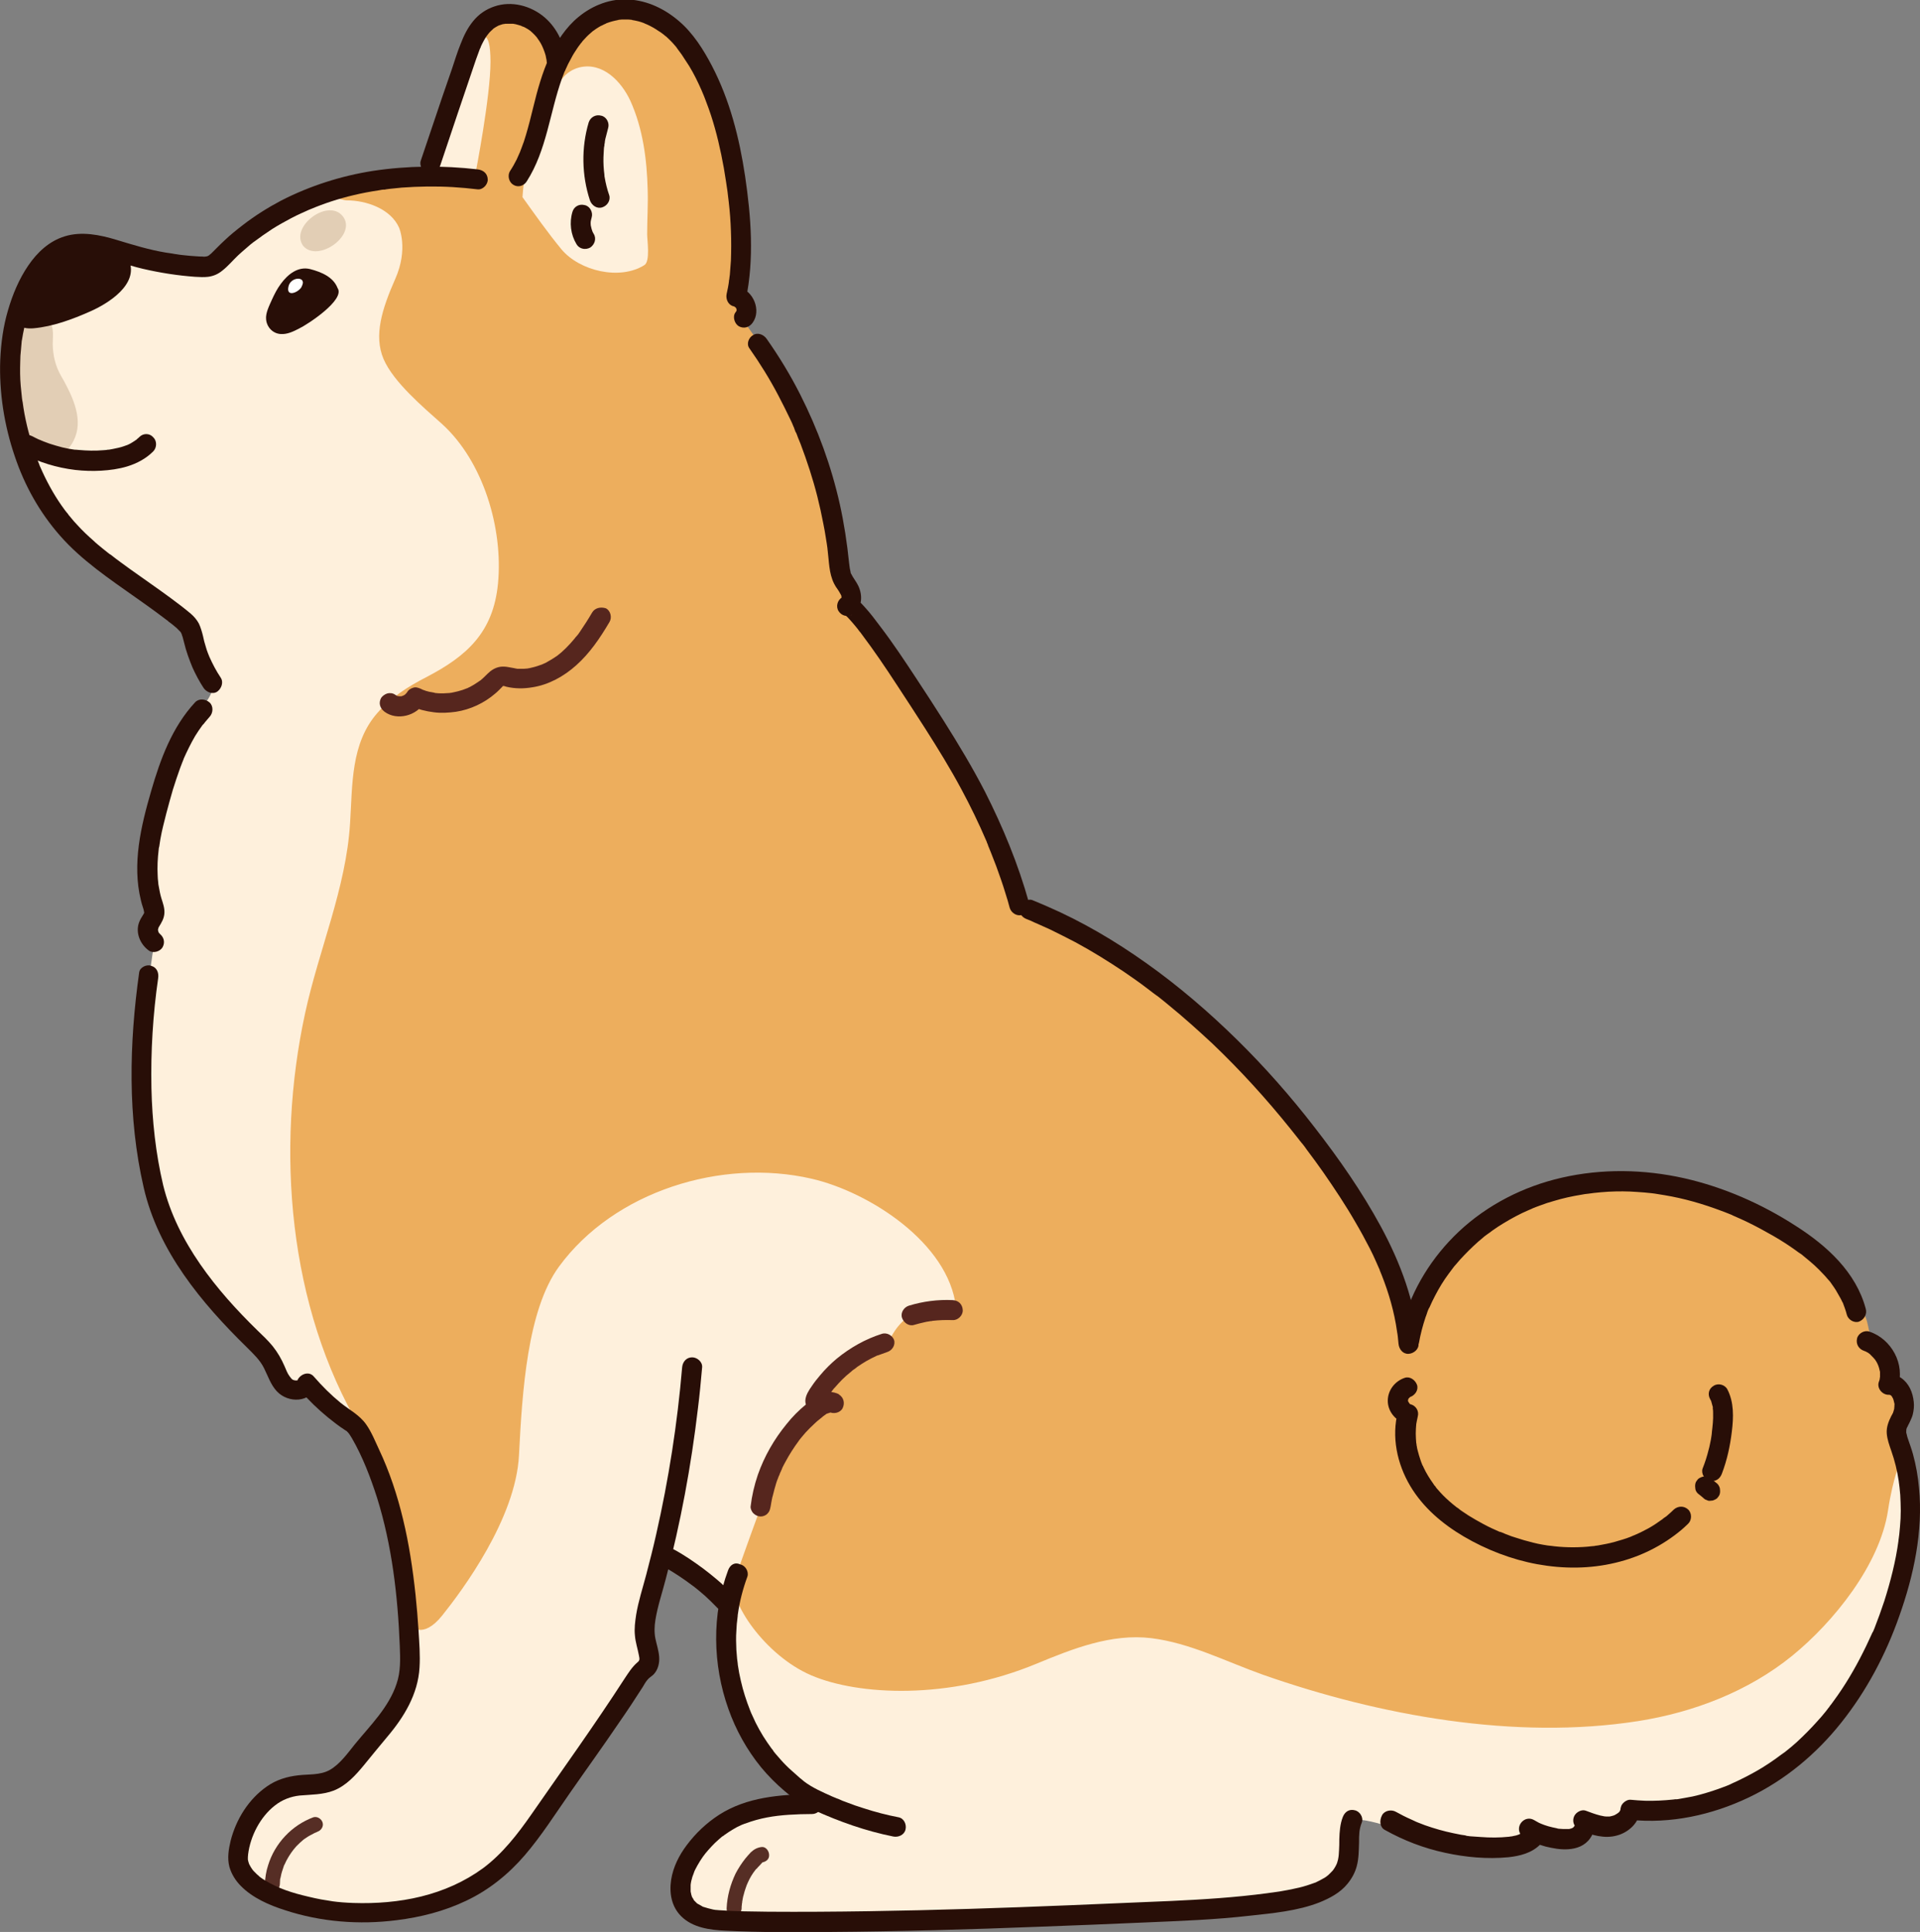
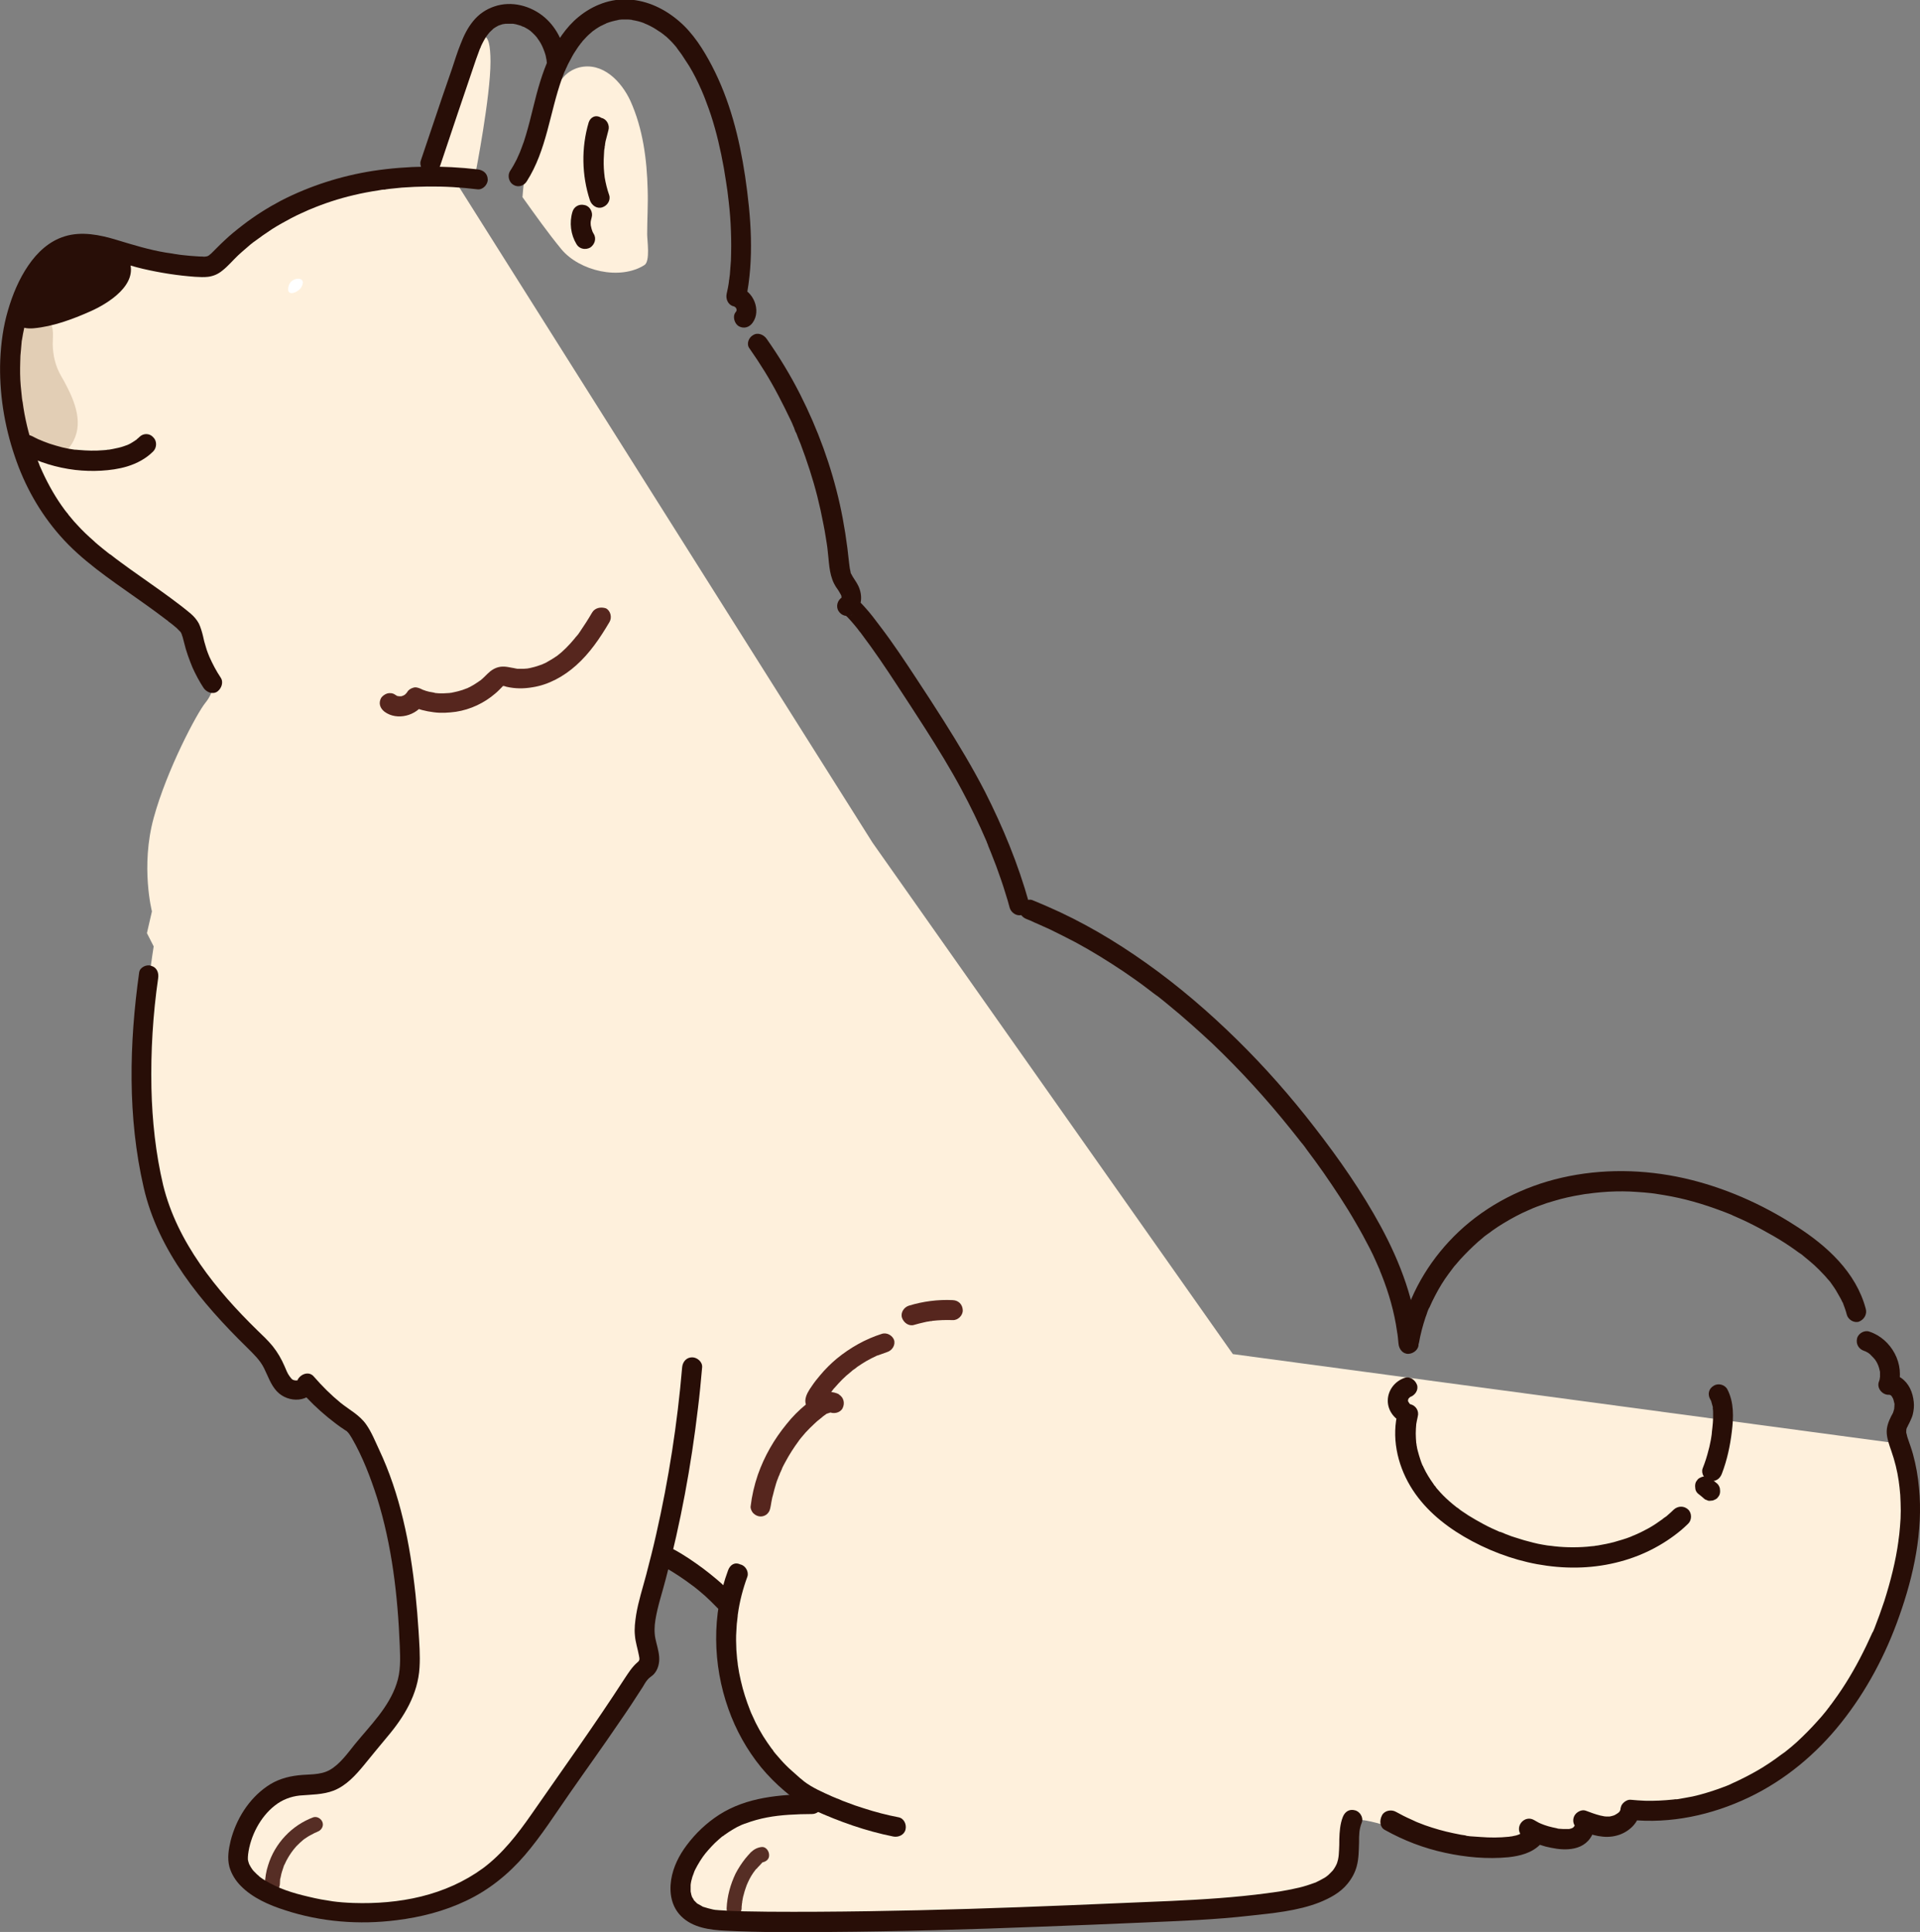
<svg xmlns="http://www.w3.org/2000/svg" version="1.1" id="side_sit" x="0px" y="0px" viewBox="0 0 768.4 773.3" style="enable-background:new 0 0 768.4 773.3;" xml:space="preserve">
  <rect x="0" y="0" width="768.4" height="773.3" fill="#808080" stroke="none" />
  <style type="text/css">
	.st0{fill:#FEF0DC;}
	.st1{fill:#EDAE5D;}
	.st2{fill:#E2CEB5;}
	.st3{fill:#280E07;}
	.st4{fill:#562E25;}
	.st5{fill:#56261E;}
	.st6{fill:#FFFFFF;}
</style>
  <g id="outlined_4_">
    <g>
      <g>
        <path class="st0" d="M181.6,71.5c0,0-30.7-4-51.4,5.3c-20.7,9.3-36.1,21.4-40.7,25.4c-4.7,4-6.7,4.7-6.7,4.7s-20-2.7-28.7-6     c-8.7-3.3-22.7-3.3-28.7-1.3c-6,2-18,12-21.4,38.1c-3.3,26,3.3,59.4,29.4,79.5c26,20,40.7,32.7,40.7,32.7s7.3,20.7,11.4,23.4     c0,0,0,4-3.3,8c-3.3,4-15.4,26.7-20.7,46.1c-5.3,19.4-0.7,37.4-0.7,37.4l-2,8.7l2.7,5.3c0,0-3.3,20.7-4.7,42.1     c-1.3,21.4,1.3,56.1,14.7,79.5c13.4,23.4,34.7,41.4,34.7,41.4s4,12,8,13.4c4,1.3,10.7,1.3,10.7,1.3l19.4,16.7     c0,0,13.4,28.7,16.7,52.8c3.3,24,2.7,46.1,2.7,46.1s-5.3,18.7-31.4,41.4c0,0-13.4-0.7-20.7,3.3c-7.3,4-14.7,14.7-16,23.4     c-1.3,8.7,4,17.4,25.4,22.7c21.4,5.3,54.1,3.3,74.1-11.4c20-14.7,61.4-80.8,61.4-80.8l4-5.3l-2.7-14l7.3-28.7     c0,0,25.4,14,26,18.7c0,0-8.7,42.1,18.7,64.8l16,14.7c0,0-24,2-36.1,8c-12,6-22.7,26-15.4,34.1c7.3,8,83.5,6.7,83.5,6.7     s153.6-2.7,173-12.7c0,0,8-3.3,8.7-9.3s-1.3-19.4,3.3-19.4c4.7,0,12.7,2.7,12.7,2.7s36.1,17.4,58.1,4c0,0,19.4,6.7,21.4-4     c0,0,14.7,4.7,18-6c0,0,28.7,8,73.5-27.4c44.7-35.4,35.4-119.5,35.4-119.5l-268.5-36.1L349.2,337.3L181.6,71.5z" />
-         <path class="st1" d="M133.5,78.9c0,0,4,1.3,5.3,1.3c7.7,0,17.5,3.3,20.9,10.9c0,0,3.8,8.5-1.5,20.5c-5.3,12-8.7,22.7-4.7,32.1     c4,9.3,16,19.4,23.4,26c16.6,15.1,24.5,41.9,22.4,63.9c-1.9,19.5-12.4,29-28.8,37.5c-7.2,3.7-14.1,8.1-19.4,14.2     c-10.8,12.2-10,28.9-11,44.2c-1.6,26.1-12.5,50.6-18,76.1c-11.8,54.4-6.8,117.5,22.2,166.2c0,0,11.4,22,14,35.4     c2.7,13.4,6,43.4,6,43.4s4.7,6,12.7-4c8-10,29.4-38.7,30.7-64.1c1.3-25.4,3.3-58.1,16-75.5c22.1-30.2,65.1-43.5,101.1-35.2     c23,5.3,54.9,25.7,57.8,51.5c-5.7,0-12.2-0.6-17.3,2.5c-6.7,4-9.3,10.7-9.3,10.7s-6,0.7-14,6c-8,5.3-14,16-14,16l2,3.3     c0,0-14,8-18,18.7s-8,24-8,24s-7.3,20-10,28c-2.7,8,12,30.1,30.7,38.1c18.7,8,54.8,10,90.2-4.7c14.5-6,29.9-12.1,45.8-10.2     c15.6,1.9,30.2,9.5,44.9,14.7c46.5,16.3,100.8,26.2,150,18.5c22.2-3.5,44.1-11.9,61.6-26.1c16.7-13.6,35.1-36.5,38.4-58.2     c2-13.4,5.3-20.7,5.3-20.7l-1.3-12c0,0,4.7-14.7,2-16.7c-2.7-2-6.7-3.3-6.7-3.3v-9.3c0,0-5.3-5.3-5.3-5.3     c-1.4-1.9-1.8-6.8-2.7-9.3c-1.2-3.3-2.6-6.5-4.5-9.5c-3.9-6.5-9.1-10.2-14.9-14.6c0,0-20.7-27.4-71.4-28.7     c-50.8-1.3-67.5,20-76.1,29.4c-8.7,9.3-15.4,30.1-15.4,30.1s-2.7-22-14-42.1c-11.4-20-56.1-78.8-87.5-98.2     c-31.4-19.4-54.1-30.7-54.1-30.7s-3.3-16.7-11.4-34.1c-8-17.4-48.8-80.1-57.4-86.8v-6.7l-3.3-6c0,0-2.7-30.1-11.4-52.8     c-8.7-22.7-27.4-48.1-27.4-48.1l1.3-7.3l-4.7-4.7c0,0,3.3-30.1-2-54.1c-5.3-24-14.7-52.8-40.1-58.8c0,0-8.7-2.7-15.4,3.3     c-6.7,6-14.7,16.7-14.7,16.7s-2.7-17.4-16-18.7c-13.4-1.3-18.7,16-20,20c-1.3,4-15.4,43.4-15.4,43.4s-20-0.7-28.7,3.3     C133.5,76.2,133.5,78.9,133.5,78.9z" />
        <path class="st0" d="M192.3,15.4c0,0,4-4.7,4,9.3c0,14-6,44.7-6,44.7l-18.7-0.7l14.7-46.7L192.3,15.4z" />
        <path class="st0" d="M231.8,27c9.4-2.3,16.9,5.6,20.5,13.4c5,11.1,6.6,23.4,6.9,35.5c0.2,6-0.2,11.9-0.2,17.9     c0,2.4,1.3,10.8-1.1,12.3c-9.8,6.2-25.9,2.4-33.2-6.3c-5.5-6.7-10.6-13.9-15.6-20.9c0.5-7.2,2-17.6,5-24.3     c3.3-7.5,5.3-16.4,10.7-22.9C226.8,29.1,229.2,27.7,231.8,27z" />
      </g>
      <path class="st2" d="M26.7,154.6c-0.7-1.4-1.5-2.9-2.3-4.2c-2.2-3.9-3.2-8-3.3-12.5c0-4,1-8.3-3.2-10.7c-4.3-2.5-9.6-0.4-11.5,4.3    c-1.1,2.9-1,6.4-1.7,9.4c-0.9,4-2.2,7.9-2.6,12c-0.8,8,1.8,20.3,7.2,26.7c4.6,5.4,13.9,5.2,18.2-0.2    C33.8,171.6,30.8,162.5,26.7,154.6z" />
    </g>
    <g>
      <g>
-         <path class="st3" d="M235.6,49c-3,10.1-2.8,21.2,0.5,31.2c0.7,2,2.8,3.5,4.9,2.8c2-0.6,3.5-2.8,2.8-4.9c-0.8-2.3-1.4-4.7-1.8-7.1     c-0.1-0.3-0.1-0.6-0.1-0.9c0-0.3-0.3-1.2,0-0.1c-0.1-0.5-0.1-1.1-0.2-1.7c-0.1-1.2-0.2-2.4-0.2-3.6c0-1.2,0-2.3,0.1-3.5     c0-0.6,0.1-1.2,0.1-1.8c0-0.5,0.3-1.3,0.2-1.8c-0.1,0.5-0.1,0.6,0,0.3c0-0.2,0-0.3,0.1-0.5c0-0.3,0.1-0.6,0.1-0.9     c0.1-0.6,0.2-1.2,0.4-1.8c0.3-1.2,0.6-2.4,0.9-3.5c0.6-2-0.7-4.5-2.8-4.9C238.4,45.7,236.3,46.9,235.6,49L235.6,49z" />
+         <path class="st3" d="M235.6,49c-3,10.1-2.8,21.2,0.5,31.2c0.7,2,2.8,3.5,4.9,2.8c2-0.6,3.5-2.8,2.8-4.9c-0.8-2.3-1.4-4.7-1.8-7.1     c0-0.3-0.3-1.2,0-0.1c-0.1-0.5-0.1-1.1-0.2-1.7c-0.1-1.2-0.2-2.4-0.2-3.6c0-1.2,0-2.3,0.1-3.5     c0-0.6,0.1-1.2,0.1-1.8c0-0.5,0.3-1.3,0.2-1.8c-0.1,0.5-0.1,0.6,0,0.3c0-0.2,0-0.3,0.1-0.5c0-0.3,0.1-0.6,0.1-0.9     c0.1-0.6,0.2-1.2,0.4-1.8c0.3-1.2,0.6-2.4,0.9-3.5c0.6-2-0.7-4.5-2.8-4.9C238.4,45.7,236.3,46.9,235.6,49L235.6,49z" />
      </g>
      <g>
        <path class="st3" d="M229.1,84.8c-1.3,4.3-0.7,9.1,1.6,12.9c0.5,0.9,1.4,1.6,2.4,1.8c1,0.3,2.2,0.1,3.1-0.4     c1.8-1.2,2.6-3.6,1.4-5.5c-0.3-0.5-0.5-0.9-0.7-1.4c0.1,0.3,0.3,0.6,0.4,1c-0.4-1-0.7-2-0.9-3.1c0,0.4,0.1,0.7,0.1,1.1     c-0.1-1.1-0.2-2.3,0-3.4c0,0.4-0.1,0.7-0.1,1.1c0.1-0.6,0.2-1.3,0.4-1.9c0.6-2-0.7-4.5-2.8-4.9C231.8,81.5,229.7,82.7,229.1,84.8     L229.1,84.8z" />
      </g>
      <g>
        <path class="st3" d="M210.8,72.6c8-12.5,9.2-27.5,14.1-41.2c0.3-0.7,0.5-1.4,0.8-2.1c0.1-0.3,0.2-0.6,0.4-0.9     c0.1-0.3,0.5-0.8,0,0c0.1-0.2,0.2-0.5,0.3-0.7c0.6-1.4,1.3-2.8,2.1-4.2c0.7-1.4,1.5-2.7,2.4-4c0.4-0.6,0.8-1.2,1.3-1.8     c0.4-0.5-0.1,0.2-0.2,0.2c0.1-0.1,0.3-0.3,0.4-0.5c0.3-0.3,0.6-0.7,0.8-1c1-1.1,2-2.2,3.2-3.2c0.3-0.2,0.5-0.5,0.8-0.7     c0.1-0.1,0.3-0.2,0.5-0.4c0,0-0.8,0.6-0.2,0.2c0.6-0.5,1.3-0.9,1.9-1.3c0.6-0.4,1.2-0.7,1.9-1c0.4-0.2,0.7-0.4,1.1-0.5     c0.1-0.1,0.3-0.1,0.4-0.2c-1.1,0.5-0.3,0.1-0.1,0c1.6-0.6,3.1-1,4.8-1.3c0.7-0.1-0.2,0.1-0.3,0c0.2,0,0.5-0.1,0.6-0.1     c0.4,0,0.8-0.1,1.1-0.1c0.8,0,1.7,0,2.5,0c0.4,0,0.8,0.1,1.3,0.1c0.3,0,0.7,0.2-0.3,0c0.2,0,0.3,0,0.5,0.1     c0.8,0.1,1.6,0.3,2.5,0.5c0.7,0.2,1.5,0.4,2.2,0.7c0.2,0.1,1,0.5,1.2,0.5c0,0-0.9-0.4-0.3-0.1c0.2,0.1,0.5,0.2,0.7,0.3     c1.5,0.7,2.9,1.5,4.2,2.4c0.4,0.2,0.7,0.5,1.1,0.7c0.1,0.1,0.3,0.2,0.4,0.3c0.1,0.1,0.1,0.1,0.2,0.2c0.3,0.2,0.3,0.2,0,0     c-0.1-0.1-0.1-0.1-0.2-0.2c0.1,0.1,0.3,0.2,0.4,0.3c0.1,0.1,0.3,0.2,0.4,0.3c0.3,0.3,0.7,0.6,1,0.8c1.2,1.1,2.4,2.3,3.4,3.5     c0.3,0.3,0.6,0.7,0.8,1c0,0,0.3,0.4,0.3,0.4c0,0-0.6-0.8-0.1-0.1c0.6,0.8,1.1,1.5,1.7,2.3c1,1.5,2,3.1,3,4.6     c1.9,3.1,3.5,6.4,5,9.8c0.2,0.4,0.3,0.8,0.5,1.2c0.4,0.9-0.2-0.6,0,0c0.1,0.2,0.2,0.4,0.3,0.7c0.3,0.8,0.7,1.7,1,2.6     c0.7,1.8,1.3,3.5,1.9,5.3c2.3,7,3.9,14.1,5.2,21.3c0.3,1.9,0.6,3.7,0.9,5.6c0.1,0.9,0.3,1.8,0.4,2.7c0,0.2,0.1,0.4,0.1,0.6     c0.1,1-0.1-0.6,0,0c0.1,0.6,0.1,1.1,0.2,1.7c0.5,3.9,0.9,7.8,1.1,11.7c0.2,3.9,0.3,7.8,0.2,11.8c0,1.9-0.1,3.9-0.3,5.8     c-0.1,0.9-0.1,1.8-0.2,2.7c-0.1,0.5-0.1,1-0.2,1.5c0,0.2,0,0.4-0.1,0.6c0,0.2-0.1,0.4-0.1,0.6c0-0.2,0-0.3,0.1-0.5     c-0.2,1.9-0.6,3.8-1,5.6c-0.4,2,0.6,4.4,2.8,4.9c0.2,0,0.4,0.1,0.6,0.2c0.6,0.2-0.8-0.5-0.3-0.1c0.1,0.1,0.3,0.3,0.5,0.3     c-0.3-0.1-0.7-0.6-0.2-0.1c0.1,0.1,0.2,0.3,0.4,0.4c-0.2-0.1-0.5-0.8-0.2-0.3c0.1,0.2,0.2,0.3,0.3,0.5c0.4,0.7-0.2-0.6-0.1-0.2     c0.1,0.3,0.2,0.7,0.3,1c-0.3-0.9-0.1-0.8-0.1-0.3c0,0.2,0,0.4,0,0.6c0,0.7,0.2-1,0-0.3c-0.1,0.2-0.2,0.4-0.2,0.5     c0-0.2,0.5-0.9,0.1-0.3c-0.1,0.2-0.2,0.4-0.4,0.6c-1.2,1.7-0.3,4.5,1.4,5.5c2.1,1.1,4.2,0.4,5.5-1.4c3.6-4.9,0.3-12.9-5.5-14.2     c0.9,1.6,1.9,3.3,2.8,4.9c3.4-16.3,2.1-33.1-0.3-49.4c-2.3-15.3-6.1-30.4-13.3-44.2c-3.4-6.5-7.5-13-13.1-17.8     c-5.7-4.9-12.5-8.2-20-8.7c-7.4-0.5-14.6,2.3-20.3,7c-5,4.1-8.8,9.9-11.5,15.8c-3,6.5-4.9,13.4-6.6,20.4c-0.9,3.7-1.8,7.3-2.9,11     c-0.5,1.8-1.1,3.5-1.8,5.3c-0.2,0.4-0.3,0.9-0.5,1.3c-0.1,0.2-0.1,0.4-0.2,0.5c-0.4,0.9,0.3-0.6,0,0c-0.4,0.9-0.8,1.8-1.2,2.7     c-0.8,1.6-1.7,3.2-2.7,4.7c-1.1,1.8-0.4,4.5,1.4,5.5C207.3,75.1,209.6,74.5,210.8,72.6L210.8,72.6z" />
      </g>
      <g>
        <path class="st3" d="M176.2,66.2c4.7-14.1,9.5-28.3,14.3-42.4c0.5-1.4,1-2.7,1.5-4.1c0.1-0.2,0.1-0.3,0.2-0.5     c0.2-0.4,0.3-0.2-0.1,0.2c0.2-0.2,0.3-0.7,0.4-0.9c0.3-0.7,0.7-1.4,1-2c0.3-0.6,0.7-1.2,1-1.7c0.2-0.3,0.4-0.6,0.6-0.8     c0.1-0.1,0.2-0.3,0.3-0.4c-0.2,0.3-0.5,0.6-0.1,0.1c0.4-0.5,0.9-1.1,1.4-1.5c0.2-0.2,0.5-0.4,0.7-0.7c0.4-0.4,0,0.2-0.2,0.2     c0.1,0,0.4-0.3,0.5-0.4c0.6-0.4,1.1-0.7,1.7-1c0.9-0.4-0.7,0.3,0.2-0.1c0.4-0.1,0.8-0.3,1.2-0.4c0.3-0.1,0.6-0.2,1-0.2     c0.1,0,1.3-0.3,0.6-0.1c-0.7,0.1,0.4,0,0.6,0c0.4,0,0.8,0,1.1,0c0.3,0,0.7,0,1,0c0.2,0,0.3,0,0.5,0c0.7,0-0.2,0-0.3,0     c0.3,0.1,0.8,0.1,1.1,0.2c0.4,0.1,0.7,0.2,1.1,0.3c0.3,0.1,0.7,0.2,1,0.3c0.2,0.1,0.7,0.4,1,0.4c-0.3,0.1-0.7-0.3-0.3-0.1     c0.2,0.1,0.3,0.1,0.5,0.2c0.4,0.2,0.8,0.4,1.1,0.6c0.4,0.2,0.7,0.4,1.1,0.7c0.1,0.1,0.3,0.2,0.4,0.3c-0.3-0.2-0.6-0.5-0.1-0.1     c0.6,0.5,1.2,1.1,1.8,1.7c0.3,0.3,0.5,0.6,0.8,0.9c0.1,0.1,0.2,0.3,0.3,0.4c0.3,0.4-0.5-0.7-0.1-0.1c0.5,0.7,1,1.4,1.4,2.1     c0.4,0.7,0.7,1.4,1,2.1c0.3,0.6-0.1-0.2-0.1-0.2c0.1,0.2,0.2,0.5,0.3,0.7c0.1,0.4,0.3,0.7,0.4,1.1c0.3,0.8,0.5,1.6,0.6,2.4     c0.1,0.4,0.2,0.8,0.2,1.3c0,0.2,0.1,0.3,0.1,0.5c0.1,0.8-0.1-0.9,0,0c0.1,1.1,0.4,2,1.2,2.8c0.7,0.7,1.8,1.2,2.8,1.2     c2-0.1,4.3-1.8,4-4c-0.8-6.9-3.6-13.7-9-18.3c-5.4-4.6-13.2-6.7-20.1-4.3c-3.3,1.1-6.2,3.1-8.4,5.8c-2.3,2.8-3.8,5.9-5.1,9.3     c-1.3,3.2-2.3,6.5-3.4,9.8c-1.3,3.8-2.6,7.5-3.9,11.3c-2.9,8.5-5.7,17-8.6,25.5c-0.7,2,0.8,4.5,2.8,4.9     C173.5,69.5,175.5,68.3,176.2,66.2L176.2,66.2z" />
      </g>
      <g>
        <path class="st3" d="M88.3,271.2c-1.8-2.7-3.2-5.4-4.5-8.3c-0.3-0.6,0.2,0.5,0,0c-0.1-0.2-0.1-0.3-0.2-0.5     c-0.1-0.3-0.3-0.7-0.4-1c-0.3-0.8-0.6-1.6-0.8-2.4c-0.5-1.5-0.9-3.1-1.2-4.6c-0.4-1.6-0.9-3.3-1.6-4.8c-0.8-1.5-2-2.9-3.3-4     c-2.6-2.2-5.4-4.3-8.1-6.3c-5.3-3.9-10.7-7.6-16-11.4c-2.6-1.9-5.3-3.8-7.8-5.8c-0.1-0.1-0.3-0.2-0.4-0.3c0.1,0.1,0.6,0.4-0.1,0     c-0.3-0.2-0.6-0.5-0.9-0.7c-0.7-0.5-1.3-1.1-2-1.6c-1.2-1-2.5-2-3.6-3.1c-2.3-2-4.4-4-6.4-6.2c-1-1-1.9-2.1-2.8-3.2     c-0.5-0.5-0.9-1.1-1.3-1.7c-0.3-0.4,0.1,0.1,0.1,0.2c-0.1-0.2-0.3-0.3-0.4-0.5c-0.2-0.3-0.5-0.6-0.7-0.9     c-3.5-4.7-6.4-9.8-8.9-15.2c-0.3-0.6-0.5-1.2-0.8-1.8c-0.1-0.2-0.2-0.4-0.3-0.6c0,0,0.3,0.6,0.1,0.2c-0.1-0.4-0.3-0.7-0.4-1.1     c-0.6-1.4-1.1-2.8-1.6-4.2c-1-2.8-1.8-5.7-2.6-8.6c-0.8-3.1-1.5-6.3-2-9.5c-0.1-0.7-0.2-1.4-0.3-2.1c0-0.2-0.1-0.5-0.1-0.7     c0,0.1,0.1,0.6,0,0.2c-0.1-0.4-0.1-0.8-0.2-1.3c-0.2-1.6-0.3-3.3-0.5-4.9C8,151.2,8,148,8.1,144.8c0-1.6,0.1-3.2,0.3-4.9     c0.1-0.8,0.1-1.6,0.2-2.3c0-0.4,0.1-0.7,0.1-1.1c-0.1,0.8,0-0.3,0.1-0.5c0.5-3.2,1.2-6.3,2.1-9.4c0.5-1.6,1-3.1,1.5-4.6     c0.3-0.8,0.6-1.5,0.9-2.3c0,0,0.2-0.6,0.1-0.2c-0.2,0.4,0.1-0.2,0.1-0.2c0.2-0.5,0.4-0.9,0.6-1.4c1.2-2.6,2.6-5.2,4.2-7.6     c0.2-0.3,0.4-0.6,0.6-0.9c0.2-0.3,0.6-0.7,0.1-0.2c0.5-0.6,0.9-1.1,1.4-1.7c0.4-0.5,0.9-1,1.4-1.4c0.2-0.2,0.4-0.4,0.7-0.6     c0.1-0.1,0.2-0.2,0.3-0.3c0.1-0.1,0.8-0.6,0.3-0.3c-0.4,0.3,0.3-0.2,0.5-0.3c0.2-0.2,0.5-0.3,0.8-0.5c0.6-0.4,1.2-0.7,1.9-1     c0.1-0.1,0.3-0.1,0.4-0.2c0.4-0.2,0.1-0.2-0.1,0c0.1-0.2,0.7-0.3,0.9-0.3c0.8-0.3,1.6-0.5,2.4-0.6c0.3-0.1,1.1-0.2,0.3-0.1     c0.4,0,0.8-0.1,1.2-0.1c0.8,0,1.5-0.1,2.3,0c0.8,0,1.6,0.1,2.3,0.2c0.5,0-0.1,0-0.2,0c0.2,0,0.5,0.1,0.7,0.1     c0.4,0.1,0.8,0.1,1.3,0.2c6.6,1.3,12.9,3.8,19.4,5.3c6.9,1.6,13.9,2.7,20.9,3.2c1.8,0.1,3.5,0.2,5.2,0c2.2-0.3,4-1.1,5.7-2.5     c2.3-1.8,4.2-4.1,6.3-6.1c1.1-1,2.2-2,3.4-3c0.5-0.4,1-0.9,1.5-1.3c0.3-0.2,0.6-0.5,0.9-0.7c0.2-0.2,1-0.8,0.4-0.3     c2.4-1.8,4.8-3.5,7.4-5.2c2.5-1.6,5.1-3,7.7-4.4c1.3-0.7,2.6-1.3,3.9-1.9c0.7-0.3,1.3-0.6,2-0.9c0.4-0.2,0.7-0.3,1.1-0.5     c0.2-0.1,0.3-0.1,0.5-0.2c-0.3,0.1-0.4,0.2,0,0c5.7-2.4,11.5-4.3,17.5-5.7c3.3-0.8,6.6-1.4,9.9-1.9c0.4-0.1,0.8-0.1,1.1-0.2     c0.3,0,0.5-0.1,0.8-0.1c0,0,0.7-0.1,0.2,0c-0.4,0.1,0.2,0,0.2,0c0.2,0,0.4,0,0.6-0.1c0.5-0.1,1-0.1,1.5-0.2     c1.6-0.2,3.3-0.3,4.9-0.5c6.8-0.5,13.7-0.6,20.5-0.2c3.3,0.2,6.6,0.5,9.9,0.9c2.1,0.2,4.1-2,4-4c-0.1-2.4-1.8-3.7-4-4     c-13.9-1.6-28-1.5-41.9,0.6c-12.8,2-25.3,6-36.8,11.9c-5.3,2.8-10.4,6-15.2,9.7c-2.6,2-5.1,4-7.4,6.2c-1.1,1-2.2,2.1-3.2,3.1     c-0.5,0.5-1,1-1.5,1.5c-0.2,0.2-0.5,0.5-0.7,0.7c-0.2,0.1-0.3,0.3-0.5,0.4c-0.1,0.1-0.6,0.4-0.2,0.2c0.4-0.3-0.1,0-0.1,0.1     c-0.2,0.1-0.4,0.2-0.6,0.3c-0.1,0.1-0.5,0.2-0.1,0.1c0.5-0.1-0.1,0-0.2,0c-0.3,0.1-1,0.1-0.3,0.1c-0.5,0-0.9,0.1-1.4,0     c-1.7,0-3.4-0.2-5.1-0.3c-1.7-0.2-3.5-0.3-5.2-0.6c0.1,0,0.6,0.1,0.1,0c-0.3,0-0.5-0.1-0.8-0.1c-0.4-0.1-0.8-0.1-1.1-0.2     c-0.9-0.1-1.8-0.3-2.7-0.4C59.7,100,53.2,98,46.6,96c-6.6-2-13.9-3.5-20.7-1.4c-6.2,1.9-11,6.4-14.6,11.7     C7.6,111.7,5,118,3.2,124.2c-1.9,6.4-2.8,13.1-3.1,19.8c-0.5,13,1.6,26.3,5.8,38.6c3.9,11.7,10,22.6,18.2,31.9     c8.6,9.8,19.8,17.3,30.4,24.8c2.7,1.9,5.4,3.8,8.1,5.8c1.3,1,2.7,2,4,3c0.3,0.2,0.6,0.4,0.9,0.7c-0.6-0.4,0.3,0.3,0.5,0.4     c0.7,0.5,1.3,1,2,1.6c0.6,0.5,1.1,0.9,1.6,1.5c0.2,0.2,0.5,0.5,0.7,0.7c-0.5-0.5-0.1-0.2,0,0c0.1,0.2,0.2,0.4,0.3,0.6     c0.2,0.3,0.3,0.9,0.1,0.3c0.1,0.4,0.3,0.7,0.4,1.1c0.2,0.8,0.4,1.5,0.6,2.3c0.8,3.4,2,6.6,3.3,9.8c1.3,2.9,2.8,5.7,4.5,8.3     c1.2,1.7,3.6,2.7,5.5,1.4C88.6,275.6,89.6,273.1,88.3,271.2L88.3,271.2z" />
      </g>
      <g>
-         <path class="st3" d="M78.1,281.1c-9.2,9.9-13.9,22.7-17.6,35.5c-4.1,14.1-7.7,29.2-4.1,43.8c0.2,0.9,0.5,1.9,0.8,2.8     c0.2,0.5,0.3,1,0.4,1.5c0,0.2,0.1,0.4,0.1,0.6c0.1,0.3,0,0.2,0-0.3c0,0.1,0,0.2,0,0.3c0,0.1,0,0.2,0,0.3c0-0.2,0.1-0.3,0.1-0.5     c0,0.2-0.1,0.4-0.1,0.6c0.1-0.2,0.1-0.3,0.2-0.5c-0.3,0.2-0.5,0.9-0.7,1.1c-0.6,0.9-1.1,1.8-1.5,2.8c-1.6,4.2,0.4,8.9,3.9,11.4     c1.7,1.2,4.5,0.4,5.5-1.4c1.1-2.1,0.4-4.2-1.4-5.5c1,0.7,0.2,0.1,0-0.1c-0.5-0.4,0.1,0.2,0.2,0.3c-0.1-0.1-0.2-0.2-0.3-0.4     c-0.1-0.1-0.1-0.3-0.2-0.4c-0.3-0.5,0.1,0.2,0.1,0.3c-0.1-0.4-0.2-0.7-0.3-1.1c-0.1-0.5,0.2-0.1,0.1,0.4c0-0.1,0-0.4,0-0.4     c0-0.2,0-0.3,0-0.4c0-0.5,0.2,0-0.1,0.4c0.1-0.2,0.2-0.7,0.2-0.9c0,0.1-0.5,0.9-0.1,0.3c0.1-0.2,0.2-0.4,0.3-0.6     c1.1-1.8,2.1-3.4,2.2-5.6c0.1-2-0.6-3.9-1.2-5.8c-0.5-1.6-0.8-3.3-1.1-5c0-0.2-0.1-0.4-0.1-0.6c-0.1-0.6,0.1,0.7,0,0.2     c0-0.4-0.1-0.8-0.1-1.2c-0.1-0.9-0.2-1.7-0.2-2.6c-0.2-3.4,0-6.9,0.4-10.3c0-0.4,0.1-0.8,0.2-1.2c0.1-0.6-0.1,0.7,0,0.1     c0-0.2,0.1-0.4,0.1-0.6c0.1-0.9,0.3-1.8,0.4-2.6c0.3-1.8,0.7-3.5,1.1-5.2c0.8-3.4,1.7-6.7,2.6-10c0.8-3,1.7-6,2.7-8.9     c0.5-1.5,1-2.9,1.5-4.3c0.3-0.7,0.5-1.4,0.8-2.1c0.1-0.3,0.3-0.7,0.4-1c0.1-0.2,0.1-0.3,0.2-0.5c0.4-0.9-0.4,0.8,0-0.1     c1.4-3.1,2.9-6.2,4.6-9.1c0.9-1.5,1.9-2.9,2.9-4.3c0.1-0.1,0.2-0.3,0.3-0.4c0.4-0.6-0.4,0.4,0,0.1c0.3-0.3,0.5-0.6,0.8-1     c0.6-0.7,1.2-1.4,1.8-2.1c1.4-1.5,1.6-4.2,0-5.7C82.2,279.7,79.6,279.5,78.1,281.1L78.1,281.1z" />
-       </g>
+         </g>
      <g>
        <path class="st4" d="M125.4,727.4c-8.6,3.2-15.4,10.4-18.1,19.2c-0.8,2.4-1.2,5-1.3,7.6c-0.1,1.6,1.4,3.1,3,3     c1.7-0.1,2.9-1.3,3-3c0-0.6,0.1-1.3,0.1-1.9c0-0.2,0-0.3,0.1-0.5c-0.1,0.4-0.1,0.4,0,0.1c0.1-0.3,0.1-0.6,0.2-0.9     c0.2-1.2,0.6-2.3,1-3.5c0.1-0.3,0.2-0.6,0.3-0.9c0.1-0.1,0.1-0.3,0.2-0.4c-0.1,0.3-0.2,0.4,0,0.1c0.3-0.6,0.5-1.2,0.8-1.7     c0.6-1.1,1.2-2.1,1.9-3.1c0.1-0.1,0.7-0.9,0.3-0.4c0.2-0.3,0.4-0.5,0.6-0.8c0.4-0.4,0.7-0.9,1.1-1.3c0.9-0.9,1.8-1.8,2.8-2.6     c-0.6,0.5,0.2-0.2,0.4-0.3c0.2-0.1,0.4-0.3,0.6-0.4c0.5-0.4,1.1-0.7,1.6-1c0.6-0.3,1.1-0.6,1.7-0.9c0.1-0.1,1.1-0.5,0.4-0.2     c0.3-0.1,0.6-0.2,0.9-0.4c1.5-0.5,2.6-2.1,2.1-3.7C128.7,728.1,127,726.9,125.4,727.4L125.4,727.4z" />
      </g>
      <g>
        <path class="st3" d="M265.6,627.1c4,2.2,7.9,4.8,11.6,7.6c0.2,0.2,0.5,0.3,0.7,0.5c0.7,0.5-0.6-0.4,0.1,0.1     c0.5,0.4,1,0.8,1.5,1.2c0.9,0.8,1.8,1.5,2.7,2.3c1.6,1.5,3.2,3,4.7,4.6c1.4,1.6,4.3,1.5,5.7,0c1.5-1.7,1.5-4,0-5.7     c-3.3-3.7-7.2-6.8-11.1-9.8c-3.8-2.8-7.7-5.5-11.8-7.7c-1.8-1-4.5-0.5-5.5,1.4C263.2,623.5,263.6,626,265.6,627.1L265.6,627.1z" />
      </g>
      <g>
        <path class="st3" d="M291.4,628.5c-6.6,17.7-6.2,37.8,0.1,55.5c3,8.5,7.4,16.4,13.1,23.4c2.8,3.4,6,6.6,9.4,9.5     c1.9,1.6,3.9,3.3,6,4.6c1.9,1.2,3.9,2.2,5.9,3.1c10.2,4.6,20.6,8.3,31.6,10.5c2,0.4,4.4-0.6,4.9-2.8c0.5-2-0.6-4.5-2.8-4.9     c-4.7-0.9-9.3-2.1-13.9-3.6c-2.3-0.7-4.6-1.5-6.9-2.4c-1.1-0.4-2.2-0.8-3.2-1.3c-0.2-0.1-0.4-0.2-0.6-0.2     c-0.2-0.1-1.1-0.5-0.2-0.1c-0.6-0.2-1.1-0.5-1.7-0.7c-4-1.8-8-3.5-11.5-6.2c0.8,0.6,0,0-0.1-0.1c-0.2-0.2-0.5-0.4-0.7-0.6     c-0.4-0.3-0.8-0.6-1.2-1c-0.9-0.8-1.8-1.6-2.7-2.4c-1.6-1.4-3.1-2.9-4.5-4.5c-0.7-0.8-1.3-1.5-2-2.3c-0.3-0.4-0.6-0.7-0.9-1.1     c-0.6-0.8,0.5,0.7,0-0.1c-0.2-0.3-0.4-0.6-0.7-0.9c-1.2-1.6-2.3-3.3-3.4-5c-1.1-1.8-2.1-3.6-3-5.4c-0.4-0.9-0.8-1.7-1.2-2.6     c-0.2-0.5-0.5-1-0.7-1.5c0.3,0.9,0.2,0.4,0.1,0.2c-0.1-0.3-0.3-0.7-0.4-1c-1.5-3.8-2.8-7.8-3.7-11.8c-0.5-2.1-0.9-4.2-1.2-6.3     c0-0.2-0.2-1.2,0-0.1c0-0.3-0.1-0.6-0.1-0.9c-0.1-0.5-0.1-1-0.2-1.5c-0.1-1.2-0.2-2.4-0.3-3.6c-0.1-2.5-0.2-5.1,0-7.6     c0.1-1.3,0.1-2.6,0.3-3.9c0.1-0.6,0.1-1.2,0.2-1.8c0-0.3,0.1-0.6,0.1-0.9c0,0.2,0,0.3-0.1,0.5c0-0.2,0.1-0.4,0.1-0.6     c0.7-5.1,2-10.1,3.8-15c0.7-2-0.8-4.5-2.8-4.9C294,625.1,292.2,626.4,291.4,628.5L291.4,628.5z" />
      </g>
      <g>
        <path class="st4" d="M304.8,739.3c-1.7,0.2-3,0.9-4.3,2.1c-0.8,0.8-1.5,1.7-2.2,2.5c-1.5,1.9-2.8,3.9-3.9,6     c-2.1,4.4-3.4,9.1-3.6,14c-0.1,1.6,1.4,3.1,3,3c1.7-0.1,2.9-1.3,3-3c0-0.5,0-1,0.1-1.5c0-0.2,0-0.5,0.1-0.7c0-0.1,0.1-1,0-0.3     c0.2-1,0.3-2,0.6-2.9c0.2-0.9,0.5-1.8,0.8-2.7c0.2-0.5,0.3-0.9,0.5-1.4c0.2-0.5-0.1,0.1,0.1-0.2c0.1-0.2,0.2-0.5,0.3-0.7     c0.8-1.8,1.8-3.5,3-5c0-0.1,0.5-0.6,0.3-0.3c-0.2,0.3,0.2-0.3,0.3-0.3c0.3-0.4,0.7-0.8,1.1-1.2c0.3-0.3,0.6-0.7,0.9-1     c0.6-0.6-0.4,0.3,0.2-0.2c0.4-0.3,0,0-0.3,0c1.6-0.2,3.1-1.2,3-3C307.8,740.9,306.5,739.1,304.8,739.3L304.8,739.3z" />
      </g>
      <g>
        <path class="st3" d="M55.7,389.2c-4,28.5-4.7,57.9,1.8,86.1c5.8,25.4,23.1,46.2,41.3,64c2.6,2.6,5.3,5.1,6.9,8.4     c1.6,3.2,2.6,6.5,5.1,9.2c4.6,4.9,13.5,4.6,16-2.2c-2.2,0.6-4.5,1.2-6.7,1.8c3.4,4,7.2,7.6,11.2,10.9c2.1,1.7,4.3,3.4,6.6,4.9     c0.3,0.2,0.8,0.5,1.1,0.7c-0.7-0.6,0.2,0.3,0.3,0.4c0.4,0.4,1,1.4,1.5,2.2c4.3,7.4,7.5,15.8,10.1,23.9c6,19.2,8.3,39.3,9.1,59.4     c0.2,5.1,0.4,10.2-1.3,15.1c-1.5,4.6-4.2,8.9-7.2,12.8c-3,3.9-6.4,7.6-9.5,11.4c-2.9,3.6-6,8-10.1,10.3     c-3.8,2.1-8.4,1.6-12.5,2.1c-4.5,0.5-8.8,1.8-12.5,4.4c-7.4,5.1-12.4,13.2-14.6,21.8c-0.8,3.4-1.4,6.9-0.5,10.4     c0.8,2.9,2.5,5.6,4.6,7.7c4.7,4.8,11.4,7.7,17.7,9.7c14.3,4.7,29.7,5.9,44.6,4c9.7-1.2,19.1-3.6,27.9-7.8     c9.1-4.3,17-10.7,23.5-18.3c6.6-7.7,12.1-16.4,17.9-24.7c6.6-9.5,13.4-18.9,19.9-28.5c3.2-4.6,6.3-9.3,9.3-14     c0.6-1,1.2-2.1,1.9-2.9c0.7-0.9,1.7-1.4,2.5-2.2c1.8-1.9,2.4-4.6,2.2-7.1c-0.2-2.5-1-4.8-1.5-7.2c-0.5-2.4-0.4-5.1,0-7.5     c0.9-5.6,2.8-11.1,4.2-16.6c5.9-22.3,10.1-45,12.8-67.9c0.7-5.5,1.2-11,1.7-16.6c0.2-2.2-2-4-4-4c-2.3,0-3.8,1.8-4,4     c-1.9,22.5-5.4,44.9-10.4,66.9c-1.2,5.4-2.6,10.8-4,16.2c-1.4,5.3-3.1,10.5-4,15.9c-0.4,2.7-0.8,5.5-0.5,8.3     c0.2,2.7,1.1,5.3,1.6,8c0.3,1.5,0.4,2-0.6,2.8c-2.2,1.9-3.6,4.2-5.2,6.6c-11.9,18.4-24.7,36.2-37.2,54.2     c-5.5,7.9-11.6,15.8-19.4,21.6c-7.4,5.4-15.8,9.1-24.7,11.3c-8.9,2.2-18.1,2.9-27.2,2.6c-2.9-0.1-5.7-0.3-8.6-0.7     c0.8,0.1-0.5-0.1-0.5-0.1c-0.4-0.1-0.8-0.1-1.2-0.2c-0.8-0.1-1.7-0.3-2.5-0.4c-1.7-0.3-3.4-0.7-5.1-1.1     c-6.5-1.5-12.2-3.3-17.7-6.7c-0.6-0.4-1.3-0.8-1.9-1.3c-1-0.7,0.6,0.5-0.3-0.3c-0.3-0.2-0.5-0.5-0.8-0.7     c-0.4-0.4-0.8-0.8-1.2-1.2c-0.2-0.2-0.4-0.5-0.7-0.8c0.6,0.7-0.2-0.3-0.3-0.5c-0.3-0.4-0.5-0.9-0.8-1.4c-0.5-0.9,0.2,0.8-0.1-0.2     c-0.1-0.3-0.2-0.6-0.3-0.9c-0.1-0.3-0.1-0.6-0.2-0.9c0.2,0.9,0,0.2,0,0c0-0.7,0-1.4,0.1-2.1c0.9-7.2,4.8-14.9,10.7-19.5     c2.9-2.3,6.3-3.6,9.9-4c4.6-0.4,9.3-0.3,13.7-2c5-2,8.7-6.1,12-10.1c3.1-3.8,6.2-7.6,9.3-11.3c6.8-8,12.4-17.2,13-27.9     c0.3-4.9-0.1-9.8-0.4-14.7c-0.3-4.8-0.7-9.6-1.2-14.4c-1.1-10.2-2.6-20.3-5-30.2c-2.3-9.6-5.4-19-9.6-27.9c-1.6-3.4-3-7-5.2-10.1     c-2.6-3.7-6.7-5.8-10.2-8.6c-3.9-3.2-7.4-6.7-10.7-10.5c-2.1-2.5-5.8-0.8-6.7,1.8c0-0.1,0.1-0.4,0.3-0.4c-0.2,0-0.3,0.5-0.2,0.2     c0-0.1,0.3-0.2,0.4-0.2c-0.2,0-0.5,0.2-0.8,0.2c0.8-0.1-0.8-0.1-0.4,0c0.2,0-1.1-0.3-1-0.3c0.2,0.1-0.7-0.5-0.5-0.4     c0,0-0.6-0.7-0.8-1c-0.9-1.2-1.4-2.6-2-4c-1.3-3-2.8-5.6-4.8-8.1c-1.8-2.2-3.9-4.2-6-6.2c-8.4-8.2-16.3-16.9-23-26.6     c-6.7-9.7-12-20.2-14.8-31.6c-3-12.7-4.4-25.8-4.7-38.9c-0.3-14.7,0.6-29.5,2.7-44c0.3-2.1-0.5-4.3-2.8-4.9     C58.8,385.9,56,387.1,55.7,389.2L55.7,389.2z" />
      </g>
      <g>
        <path class="st3" d="M537.4,727.3c-1.1,2.8-1.3,5.9-1.4,8.9c0,1.4,0,2.9-0.1,4.3c-0.1,1.7-0.1,2.3-0.4,3.8     c-0.2,0.6-0.3,1.3-0.6,1.9c0.2-0.6,0.1-0.1,0,0c-0.1,0.3-0.3,0.5-0.4,0.8c-0.2,0.3-0.4,0.7-0.6,1c0,0-0.6,0.8-0.2,0.3     c0.4-0.5-0.3,0.3-0.3,0.4c-0.6,0.7-1.3,1.3-2,2c-0.2,0.1-0.6,0.4,0.1-0.1c-0.2,0.1-0.3,0.2-0.5,0.4c-0.5,0.4-1,0.7-1.6,1     c-0.8,0.5-1.7,0.9-2.5,1.3c-0.2,0.1-0.4,0.2-0.6,0.3c0.8-0.4,0.1,0-0.1,0c-0.6,0.2-1.1,0.4-1.7,0.6c-2,0.7-4.1,1.3-6.2,1.7     c-2,0.5-4.1,0.8-6.2,1.2c-0.9,0.1-1.9,0.3-2.8,0.4c-0.3,0-0.5,0.1-0.8,0.1c-0.6,0.1,1-0.1,0,0c-0.5,0.1-0.9,0.1-1.4,0.2     c-12.8,1.7-25.6,2.5-38.4,3.1c-13.5,0.6-26.9,1.1-40.4,1.7c-26.9,1.1-53.8,2-80.7,2.4c-13.4,0.2-26.8,0.3-40.2,0.2     c-6.5-0.1-13-0.1-19.5-0.6c-1.5-0.1-1.9-0.1-3.4-0.5c-0.7-0.2-1.4-0.3-2.2-0.6c-0.8-0.2-1.1-0.3-1.5-0.6c-0.6-0.3-1.2-0.7-1.8-1     c-0.7-0.4-0.2-0.1,0,0c-0.2-0.2-0.4-0.4-0.6-0.6c-0.2-0.2-0.4-0.4-0.6-0.6c-0.2-0.2-0.3-0.6,0,0c-0.3-0.5-0.6-1.1-0.9-1.5     c-0.3-0.5,0.2,0.8,0-0.1c-0.1-0.2-0.1-0.4-0.2-0.6c-0.1-0.5-0.2-0.9-0.3-1.4c-0.2-0.6,0,1,0-0.1c0-0.2,0-0.4,0-0.7     c0-0.6,0-1.2,0-1.8c0-0.2,0.1-1,0-0.1c0-0.2,0.1-0.4,0.1-0.7c0.1-0.6,0.2-1.1,0.4-1.7c0.1-0.4,0.2-0.9,0.4-1.3     c0.1-0.3,0.2-0.5,0.3-0.8c0-0.1,0.4-1.1,0.2-0.6c-0.2,0.6,0.2-0.5,0.2-0.5c0.1-0.2,0.2-0.4,0.3-0.6c0.3-0.5,0.5-1,0.8-1.5     c0.7-1.2,1.4-2.4,2.2-3.5c1.2-1.7,3-3.7,4.8-5.5c0.9-0.9,1.9-1.7,2.8-2.5c0.6-0.5,0.3-0.3,0.2-0.1c0.3-0.2,0.6-0.4,0.8-0.6     c0.6-0.4,1.3-0.9,1.9-1.3c1.1-0.7,2.1-1.3,3.2-1.9c0.6-0.3,1.2-0.6,1.9-0.9c0.3-0.1,0.5-0.2,0.8-0.3c1.2-0.5-0.7,0.2,0.6-0.2     c5.8-2.2,11.4-3.1,17.4-3.5c3.1-0.2,6.2-0.3,9.3-0.3c2.1,0,4.1-1.8,4-4c-0.1-2.1-1.8-4-4-4c-12.9,0.2-26.1,1.2-37.2,8.3     c-5.1,3.3-9.4,7.4-13,12.2c-3,4-5.4,8.7-6.2,13.8c-0.8,5.3,0.1,10.7,4,14.6c4.6,4.6,11.5,5.5,17.7,5.8     c13.8,0.7,27.7,0.6,41.6,0.5c28.1-0.2,56.3-1,84.4-2.1c14-0.5,28-1.1,42.1-1.7c14-0.6,27.9-1.1,41.8-2.7c9.2-1,19.1-1.9,27.8-5.3     c4.2-1.7,8.4-3.9,11.3-7.5c1.7-2.1,3-4.4,3.7-7.1c0.8-3,0.8-6.2,0.9-9.3c0-3.2,0-5.3,1.1-8.1c0.8-2-0.8-4.5-2.8-4.9     C540,724,538.2,725.2,537.4,727.3L537.4,727.3z" />
      </g>
      <g>
        <path class="st3" d="M554.3,732.5c7.5,4.2,15.6,7.3,24,9.1c8.2,1.8,16.9,2.6,25.3,1.8c4.7-0.5,9.5-1.7,12.9-5.2     c1.3-1.3,1.5-3.3,0.6-4.9c-0.6-1.1-1.2-2.2-1.8-3.3c-1.8,1.8-3.7,3.7-5.5,5.5c2.7,1.5,5.7,2.8,8.7,3.6c2.9,0.7,6,1.3,9,1.1     c3.5-0.2,6.8-1.4,8.9-4.4c1.9-2.6,2.2-6.2,0.5-9c-1.5,2-3,3.9-4.5,5.9c4.6,1.8,9.7,3.4,14.7,2c4.2-1.1,8.5-4.6,9.1-9.2     c-1.3,1-2.6,2-3.9,2.9c16.3,1.7,32.8-1.9,47.5-8.9c14.5-6.9,27.1-17.4,37.1-30c10.1-12.7,17.8-27.2,23.2-42.6     c5.8-16.3,9.6-34,7.9-51.4c-0.4-4.5-1.2-9-2.4-13.4c-0.6-2.2-1.4-4.3-2.1-6.4c-0.2-0.5-0.3-1-0.4-1.5c-0.1-0.2-0.1-0.5-0.2-0.7     c-0.2-0.8,0-0.2,0,0c0-0.2,0-0.5,0-0.7c0,0,0.1-1.1,0-0.6c-0.1,0.5,0.1-0.2,0.1-0.3c0.1-0.3,0.2-0.5,0.3-0.8     c-0.3,0.9,0.3-0.5,0.4-0.7c0.2-0.4,0.5-0.9,0.7-1.4c0.4-0.9,0.9-1.9,1.1-2.8c0.4-1.6,0.6-3.4,0.4-5.1c-0.4-3.8-1.9-7.4-5.1-9.6     c-1.5-1-3.4-1.5-5.2-1.5c1.3,1.7,2.6,3.4,3.9,5.1c3.1-8.9-2.5-19.2-11.4-22.1c-2-0.7-4.5,0.8-4.9,2.8c-0.5,2.2,0.7,4.2,2.8,4.9     c0.2,0.1,0.4,0.2,0.6,0.2c0.5,0.1-0.7-0.3-0.2-0.1c0.3,0.2,0.7,0.4,1.1,0.6c0.3,0.2,0.7,0.5,1,0.7c0.4,0.3-0.6-0.5-0.1,0     c0.1,0.1,0.3,0.2,0.4,0.4c0.3,0.3,0.6,0.6,0.9,0.9c0.2,0.2,0.3,0.3,0.4,0.5c0.4,0.4,0-0.1-0.1-0.2c0.2,0.1,0.6,0.9,0.8,1.1     c0.2,0.3,0.4,0.7,0.6,1.1c0.1,0.2,0.1,0.3,0.2,0.5c0.2,0.4-0.3-0.9,0-0.1c0.1,0.4,0.3,0.8,0.4,1.2c0.1,0.4,0.2,0.8,0.3,1.2     c0,0,0.1,0.5,0.1,0.5c0,0-0.1-1,0-0.1c0,0.8,0,1.6,0,2.4c0,0.5,0.2-0.8,0-0.3c-0.1,0.2-0.1,0.4-0.1,0.7c-0.1,0.4-0.2,0.9-0.4,1.3     c-0.8,2.5,1.4,5.1,3.9,5.1c0.2,0,0.3,0,0.5,0c0.6,0-0.3,0-0.4-0.1c0.1,0.1,1.3,0.4,0.5,0.1c-0.7-0.3,0.2,0.2,0.4,0.2     c0.4,0.2-0.6-0.6-0.3-0.2c0.1,0.1,0.3,0.2,0.4,0.4c0.1,0.1,0.2,0.2,0.3,0.3c0.4,0.4-0.2-0.2-0.2-0.3c0.1,0.3,0.4,0.6,0.5,0.9     c0.1,0.1,0.1,0.3,0.2,0.4c0.3,0.4-0.3-0.8-0.1-0.3c0.1,0.3,0.2,0.7,0.3,1c0.1,0.3,0.1,0.6,0.2,0.9c0.2,0.7,0-0.3,0-0.3     c0,0.2,0,0.4,0.1,0.6c0,0.7-0.1,1.4-0.1,2.1c-0.1-0.7,0.1-0.7,0-0.3c0,0.2-0.1,0.3-0.1,0.5c-0.1,0.4-0.2,0.7-0.3,1     c-0.3,0.9,0.4-0.8-0.1,0.3c-0.2,0.5-0.5,0.9-0.7,1.3c-1.1,2.2-2,4.5-1.8,7c0.2,2.4,1,4.6,1.8,6.9c1.4,4,2.4,8,3,12.2     c0,0.2,0.2,1.6,0.1,0.8c0.1,0.5,0.1,1.1,0.2,1.6c0.1,1,0.2,2.1,0.3,3.1c0.1,2.1,0.2,4.2,0.2,6.3c0,2.1-0.1,4.2-0.3,6.3     c-0.1,1.1-0.2,2.1-0.3,3.2c-0.1,0.5-0.1,1-0.2,1.5c0,0.2-0.1,0.5-0.1,0.7c0,0.3-0.1,0.8,0,0.2c-1.1,8.3-3.2,16.4-5.7,24.3     c-1.2,3.6-2.5,7.2-3.9,10.8c-0.2,0.4-0.3,0.8-0.5,1.2c-0.1,0.2-0.2,0.4-0.3,0.6c0.3-0.8,0-0.1-0.1,0.1c-0.4,0.9-0.8,1.8-1.2,2.6     c-0.8,1.7-1.6,3.5-2.5,5.2c-3.4,6.8-7.3,13.4-11.8,19.5c-0.3,0.4-0.5,0.7-0.8,1.1c-0.1,0.2-0.3,0.4-0.4,0.5c0,0-0.7,0.9-0.3,0.4     c0.3-0.4-0.1,0.2-0.2,0.3c-0.1,0.2-0.3,0.4-0.4,0.5c-0.3,0.4-0.6,0.8-0.9,1.2c-1.2,1.5-2.4,2.9-3.7,4.3c-2.5,2.8-5.2,5.5-8,8.1     c-1.4,1.3-2.9,2.5-4.4,3.7c-0.4,0.3-0.7,0.6-1.1,0.8c-0.6,0.5-0.1,0.1,0,0c-0.2,0.2-0.4,0.3-0.7,0.5c-0.8,0.6-1.5,1.1-2.3,1.7     c-3.1,2.2-6.4,4.3-9.8,6.1c-1.7,0.9-3.4,1.8-5.1,2.6c-0.9,0.4-1.7,0.8-2.6,1.2c-0.2,0.1-0.4,0.2-0.6,0.3c-0.6,0.2,0.6-0.2,0,0     c-0.5,0.2-0.9,0.4-1.4,0.6c-3.6,1.4-7.2,2.6-10.9,3.6c-1.8,0.5-3.7,0.9-5.6,1.2c-0.9,0.2-1.9,0.3-2.8,0.5c-0.2,0-0.4,0.1-0.7,0.1     c-0.1,0-0.8,0.1-0.3,0c0.5-0.1-0.2,0-0.3,0c-0.3,0-0.6,0.1-0.8,0.1c-3.8,0.4-7.6,0.6-11.4,0.5c-1.9-0.1-3.8-0.2-5.7-0.4     c-1.5-0.2-3.6,1.4-3.9,2.9c-0.1,0.4-0.2,0.7-0.2,1.1c-0.1,0.4-0.1,0.3,0.1-0.2c-0.1,0.2-0.2,0.3-0.2,0.5     c-0.1,0.2-0.2,0.3-0.3,0.5c-0.3,0.4-0.2,0.3,0.1-0.2c0,0.2-0.6,0.7-0.8,0.8c-0.3,0.3-0.3,0.2,0.2-0.1c-0.2,0.1-0.3,0.2-0.5,0.3     c-0.3,0.2-0.7,0.4-1,0.6c-0.4,0.2-0.3,0.2,0.2-0.1c-0.2,0.1-0.4,0.1-0.5,0.2c-0.4,0.1-0.7,0.2-1.1,0.3c-0.2,0-0.4,0.1-0.6,0.1     c0.6-0.1,0.7-0.1,0.1,0c-0.5,0-1,0-1.5,0c-0.2,0-1.7-0.2-0.8-0.1c-0.5-0.1-1-0.2-1.5-0.3c-2-0.5-3.8-1.2-5.7-1.9     c-1.5-0.6-3.3,0.3-4.2,1.4c-1,1.2-1.2,3.1-0.3,4.5c0.4,0.6-0.1-0.6,0-0.1c0.2,0.7-0.1-0.1,0-0.2c0,0,0,0.5,0,0.5     c-0.1,0,0.2-1,0-0.2c0,0.1,0,0.2-0.1,0.3c-0.1,0.3-0.1,0.2,0.1-0.3c-0.1,0-0.2,0.4-0.3,0.5c-0.3,0.6,0.4-0.3,0,0     c-0.1,0.1-0.3,0.3-0.4,0.4c-0.2,0.3,0.7-0.3,0,0c-0.1,0-0.9,0.4-0.4,0.2c0.5-0.2-0.2,0.1-0.3,0.1c-0.3,0.1-0.5,0.1-0.8,0.2     c-0.7,0.2,0.4,0-0.1,0c-0.2,0-0.4,0-0.7,0c-0.6,0-1.1,0-1.7,0c-0.5,0-1.1-0.1-1.6-0.1c0.4,0,0.3,0.1,0,0c-0.3,0-0.6-0.1-0.9-0.2     c-1.1-0.2-2.3-0.5-3.4-0.8c-1.1-0.3-2.1-0.7-3.1-1.1c0.7,0.3-0.1-0.1-0.2-0.1c-0.3-0.1-0.6-0.3-0.8-0.4c-0.5-0.3-1.1-0.6-1.6-0.9     c-3.5-2-7.4,2-5.5,5.5c0.6,1.1,1.2,2.2,1.8,3.3c0.2-1.6,0.4-3.2,0.6-4.9c-0.2,0.2-0.6,0.7-0.9,0.8c0.5-0.2,0.4-0.3,0.1-0.1     c-0.2,0.1-0.3,0.2-0.5,0.3c-0.3,0.2-0.7,0.4-1.1,0.6c-0.1,0.1-0.4,0.3-0.5,0.3c0.1-0.1,0.3-0.1,0.4-0.2c-0.1,0.1-0.3,0.1-0.4,0.2     c-0.7,0.3-1.5,0.5-2.2,0.6c-0.4,0.1-0.8,0.2-1.2,0.2c-0.2,0-0.4,0.1-0.6,0.1c1-0.1,0.2,0,0,0c-3.8,0.4-7.6,0.4-11.4,0.1     c-1-0.1-1.9-0.1-2.9-0.2c-0.5,0-1-0.1-1.4-0.1c-0.2,0-0.5-0.1-0.7-0.1c-0.1,0-1.1-0.1-0.5-0.1c0.5,0.1-0.3,0-0.4-0.1     c-0.2,0-0.4-0.1-0.5-0.1c-0.5-0.1-1-0.1-1.4-0.2c-1-0.2-2-0.4-3-0.6c-3.9-0.8-7.7-1.9-11.4-3.2c-1-0.4-2-0.8-3.1-1.2     c-0.2-0.1-0.4-0.2-0.7-0.3c-1.1-0.5,0.7,0.3-0.4-0.2c-0.4-0.2-0.9-0.4-1.3-0.6c-2.1-0.9-4.2-2-6.2-3.1c-1.8-1-4.5-0.5-5.5,1.4     C551.9,728.9,552.3,731.5,554.3,732.5L554.3,732.5z" />
      </g>
      <g>
        <path class="st3" d="M746.7,523.9c-3.9-14.7-15.6-25.3-28-33.2c-13.6-8.8-28.8-15.5-44.7-19.1c-16.1-3.6-32.9-3.9-49-0.2     c-15.3,3.5-29.7,10.8-41.2,21.6c-10.6,10-18.8,23-22.5,37.2c-0.4,1.7-0.8,3.4-1.1,5.1c-0.4,2.1,0.6,4.4,2.8,4.9     c2,0.4,4.5-0.6,4.9-2.8c0.6-3.4,1.5-6.8,2.6-10.1c0.3-0.8,0.6-1.6,0.8-2.3c0.1-0.3,0.3-0.7,0.4-1c0.1-0.2,0.2-0.4,0.3-0.6     c0.1-0.3,0.1-0.2-0.1,0.3c0.1-0.1,0.1-0.3,0.2-0.4c0.7-1.6,1.4-3.1,2.2-4.6c1.6-3.1,3.4-6.1,5.5-8.9c0.5-0.7,1-1.3,1.5-2     c0.1-0.1,0.2-0.3,0.3-0.4c-0.6,0.8-0.2,0.2,0,0c0.3-0.4,0.6-0.8,1-1.2c1.1-1.3,2.2-2.6,3.4-3.8c2.4-2.5,4.9-4.9,7.6-7.1     c0.3-0.3,0.6-0.5,1-0.8c0.2-0.2,1.3-0.9,0.4-0.3c0.8-0.5,1.5-1.1,2.2-1.6c1.4-1,2.9-2,4.4-2.9c3.3-2,6.6-3.8,10.1-5.3     c0.2-0.1,0.5-0.2,0.7-0.3c0.2-0.1,0.9-0.4,0,0c0.4-0.2,0.8-0.3,1.1-0.5c0.9-0.4,1.9-0.7,2.9-1.1c1.8-0.7,3.7-1.3,5.5-1.8     c3.6-1.1,7.3-1.9,11-2.5c0.9-0.2,1.8-0.3,2.7-0.4c1-0.1-0.6,0.1,0,0c0.3,0,0.5-0.1,0.8-0.1c0.5-0.1,1-0.1,1.5-0.2     c1.9-0.2,3.9-0.4,5.8-0.5c3.8-0.2,7.7-0.2,11.5,0.1c1.9,0.1,3.9,0.3,5.8,0.5c0.5,0.1,1,0.1,1.6,0.2c-0.1,0-0.9-0.1-0.1,0     c0.2,0,0.4,0.1,0.6,0.1c1,0.2,2.1,0.3,3.1,0.5c7.8,1.3,15.4,3.5,22.8,6.3c0.9,0.3,1.8,0.7,2.6,1c0.5,0.2,1,0.4,1.5,0.6     c0.2,0.1,0.7,0.3-0.1,0c0.3,0.1,0.6,0.3,0.9,0.4c1.8,0.8,3.7,1.6,5.5,2.5c3.5,1.7,7,3.6,10.3,5.5c3.1,1.8,6.1,3.7,9,5.8     c0.7,0.5,1.3,1,2,1.4c0.3,0.2,0.6,0.4,0.9,0.7c0.7,0.6-0.5-0.4,0,0c0.2,0.2,0.4,0.3,0.6,0.5c1.3,1.1,2.6,2.1,3.9,3.3     c1.3,1.2,2.5,2.4,3.7,3.7c0.6,0.6,1.1,1.2,1.6,1.8c0.3,0.3,0.6,0.7,0.9,1c0.1,0.1,0.2,0.3,0.3,0.4c-0.7-0.8-0.1-0.1,0,0     c1,1.4,2,2.8,2.8,4.3c0.4,0.7,0.8,1.4,1.2,2.1c0.2,0.3,0.3,0.6,0.5,1c0.1,0.2,0.2,0.4,0.3,0.6c0.1,0.1,0.1,0.2,0.2,0.4     c-0.2-0.5-0.3-0.6-0.1-0.3c0.6,1.6,1.2,3.2,1.6,4.8c0.5,2,2.9,3.5,4.9,2.8C746,528.2,747.3,526.1,746.7,523.9L746.7,523.9z" />
      </g>
      <g>
        <path class="st3" d="M562.2,551.5c-3.9,1.3-6.8,4.9-6.8,9.2c0,4.2,3,7.8,6.9,9.1c-0.9-1.6-1.9-3.3-2.8-4.9     c-2.7,10.1-0.4,21,4.9,29.9c5.1,8.6,12.9,15.2,21.4,20.2c9,5.3,19.1,9.2,29.4,11.1c10.4,1.9,21.1,1.9,31.4-0.6     c9.7-2.3,18.8-6.8,26.4-13.2c0.9-0.8,1.8-1.6,2.6-2.4c1.5-1.4,1.6-4.2,0-5.7c-1.6-1.5-4-1.5-5.7,0c-0.8,0.8-1.6,1.5-2.4,2.2     c-0.4,0.4-0.8,0.7-1.3,1c-0.2,0.2-0.8,0.8,0,0c-0.3,0.2-0.6,0.4-0.9,0.7c-1.8,1.3-3.7,2.6-5.7,3.7c-1,0.5-1.9,1-2.9,1.5     c-0.5,0.2-1,0.5-1.5,0.7c-0.2,0.1-0.5,0.2-0.7,0.3c-0.2,0.1-1.4,0.7-0.3,0.1c-2,1-4.3,1.7-6.4,2.3c-2.2,0.7-4.4,1.2-6.7,1.6     c-0.5,0.1-1.1,0.2-1.6,0.3c-0.3,0-0.5,0.1-0.8,0.1c-0.1,0-0.2,0-0.3,0c-0.4,0.1-0.4,0.1,0.3,0c-0.5,0.2-1.1,0.1-1.6,0.2     c-0.6,0.1-1.3,0.1-1.9,0.2c-4.9,0.4-10,0.3-14.9-0.4c1.1,0.2,0.1,0-0.1,0c-0.3,0-0.6-0.1-0.9-0.1c-0.6-0.1-1.2-0.2-1.8-0.3     c-1.3-0.2-2.6-0.5-3.8-0.8c-2.5-0.6-4.9-1.3-7.3-2.1c-1.1-0.3-2.1-0.7-3.1-1.1c-0.6-0.2-1.1-0.4-1.7-0.7     c-0.3-0.1-0.6-0.2-0.8-0.3c-0.2-0.1-0.4-0.2-0.6-0.2c0.5,0.2,0.5,0.2,0.1,0.1c-2.3-1-4.5-2-6.7-3.2c-2-1.1-4-2.2-5.9-3.4     c-0.9-0.6-1.8-1.2-2.7-1.8c-0.4-0.3-0.9-0.6-1.3-1c-0.2-0.2-0.5-0.3-0.7-0.5c0.8,0.8-0.1-0.1-0.3-0.2c-1.8-1.4-3.5-2.9-5.1-4.5     c-0.8-0.8-1.5-1.6-2.2-2.4c-0.4-0.4-0.7-0.8-1-1.3c-0.2-0.2-0.4-0.4-0.5-0.6c0.6,1-0.1-0.1-0.2-0.3c-1.5-2.1-2.9-4.3-4-6.7     c-0.1-0.3-0.2-0.5-0.4-0.8c-0.1-0.2-0.2-0.3-0.2-0.5c-0.2-0.4-0.1-0.3,0.1,0.2c-0.3-0.5-0.5-1.3-0.7-1.8     c-0.4-1.2-0.8-2.5-1.1-3.7c-0.2-0.6-0.3-1.3-0.4-1.9c-0.1-0.3-0.1-0.5-0.1-0.8c0-0.2-0.1-0.4-0.1-0.5c0.1,0.6,0.1,0.7,0,0.2     c-0.1-1.3-0.2-2.6-0.2-3.9c0-1.3,0.1-2.6,0.2-3.8c0.1-1-0.2,0.9,0,0c0.1-0.4,0.1-0.7,0.2-1.1c0.1-0.6,0.3-1.3,0.4-1.9     c0.6-2.2-0.7-4.3-2.8-4.9c-0.8-0.2,0.7,0.4,0.1,0.1c-0.1-0.1-0.3-0.1-0.4-0.2c-0.3-0.2-0.3-0.2,0,0c0.5,0.5-0.1-0.1-0.2-0.2     c-0.1-0.1-0.7-0.7-0.2-0.2c0.5,0.5-0.1-0.2-0.2-0.4c-0.4-0.6,0.2,0.9,0,0.1c0-0.2-0.1-0.6-0.2-0.7c0.2,0.2,0.1,1,0,0.1     c0-0.5,0.2-0.7-0.1,0.1c0.1-0.2,0.1-0.5,0.2-0.7c0.2-0.8-0.4,0.8-0.1,0.1c0.1-0.2,0.2-0.4,0.4-0.6c0.4-0.7-0.6,0.6-0.1,0.1     c0.1-0.1,0.5-0.4,0.5-0.5c-0.5,0.4-0.6,0.4-0.3,0.2c0.1-0.1,0.2-0.1,0.3-0.2c0.8-0.5-0.7,0.2,0,0c2-0.7,3.5-2.8,2.8-4.9     C566.4,552.4,564.3,550.8,562.2,551.5L562.2,551.5z" />
      </g>
      <g>
        <path class="st3" d="M684.4,560c0.1,0.2,0.3,0.5,0.4,0.8c-0.2-1,0,0,0.1,0.3c0.2,0.6,0.3,1.2,0.5,1.8c0.1,0.3,0.2,0.6,0.1,0.9     c0-0.2,0-0.3-0.1-0.5c0,0.2,0,0.4,0.1,0.6c0.1,0.6,0.1,1.2,0.1,1.8c0.1,2.5-0.2,5.1-0.5,7.6c-0.1,1.1,0.1-0.9,0,0.2     c0,0.3-0.1,0.6-0.1,0.9c-0.1,0.6-0.2,1.2-0.3,1.9c-0.3,1.3-0.5,2.7-0.9,4c-0.6,2.5-1.4,5-2.4,7.5c-0.7,2,0.8,4.5,2.8,4.9     c2.3,0.5,4.1-0.7,4.9-2.8c2.1-5.5,3.3-11.1,4-16.9c0.7-5.7,0.9-11.7-1.8-16.9c-1-1.9-3.7-2.6-5.5-1.4     C683.9,555.8,683.3,558,684.4,560L684.4,560z" />
      </g>
      <g>
        <path class="st3" d="M679.5,597.8c0.8,0.6,1.5,1.2,2.2,1.8c0.4,0.4,0.8,0.7,1.3,0.8c0.5,0.3,1,0.4,1.5,0.3c0.6,0,1.1-0.1,1.5-0.3     c0.5-0.2,0.9-0.4,1.3-0.8c0.2-0.3,0.4-0.5,0.6-0.8c0.4-0.6,0.5-1.3,0.5-2c0-0.4-0.1-0.7-0.1-1.1c-0.2-0.7-0.5-1.3-1-1.8     c-0.7-0.6-1.5-1.2-2.2-1.8c-0.4-0.4-0.8-0.7-1.3-0.8c-0.5-0.3-1-0.4-1.5-0.3c-0.6,0-1.1,0.1-1.5,0.3c-0.5,0.2-0.9,0.4-1.3,0.8     c-0.2,0.3-0.4,0.5-0.6,0.8c-0.4,0.6-0.5,1.3-0.5,2c0,0.4,0.1,0.7,0.1,1.1C678.6,596.7,679,597.3,679.5,597.8L679.5,597.8z" />
      </g>
      <g>
        <path class="st3" d="M299.9,139.4c4.3,6.1,8.2,12.4,11.6,18.9c1.7,3.2,3.3,6.5,4.9,9.8c0.4,0.8,0.8,1.7,1.1,2.5     c0.2,0.4,0.4,0.8,0.5,1.3c0.1,0.2,0.2,0.4,0.2,0.5c0,0.1,0.4,1,0.3,0.6c-0.2-0.4,0.1,0.2,0.1,0.2c0.1,0.2,0.2,0.5,0.3,0.7     c0.1,0.4,0.3,0.7,0.4,1.1c0.4,0.9,0.7,1.8,1.1,2.7c2.6,6.9,4.9,13.9,6.7,21c0.9,3.6,1.7,7.2,2.4,10.9c0.4,1.9,0.7,3.7,1,5.6     c0.1,0.8,0.3,1.7,0.4,2.5c0.1,0.5,0.1,0.9,0.2,1.4c-0.1-0.7,0.1,0.6,0.1,0.9c0.6,4.6,0.5,9.4,2.6,13.6c0.4,0.8,0.9,1.6,1.5,2.4     c0.3,0.4,0.5,0.8,0.8,1.3c0.1,0.2,0.2,0.4,0.4,0.7c0.1,0.1,0.3,0.8,0.2,0.3c-0.2-0.6,0.3,1.2,0.1,0.5c-0.2-0.8,0.1,1.2,0,0.4     c0-0.5,0-0.1,0,0c-0.1,0.3-0.1,0.4,0,0.1c0.1-0.3,0.1-0.3,0-0.1c0,0-0.2,0.4-0.2,0.4c0.3-0.4,0.4-0.5,0.2-0.3     c-0.2,0.2-0.1,0.1,0.2-0.2c-1.8,1.1-2.6,3.6-1.4,5.5c1.2,1.9,3.5,2.5,5.5,1.4c-0.5,0.3-1.2,0.5-1.7,0.5c0.5,0-1.4-0.3-0.7-0.1     c0.4,0.1-1.1-0.6-0.6-0.2c0.1,0.1,0.3,0.2,0.4,0.3c0.7,0.4-0.9-0.7-0.3-0.3c0.2,0.1,0.3,0.3,0.5,0.4c0.4,0.3,0.7,0.7,1.1,1.1     c0.9,1,1.8,2,2.6,3c0.5,0.6,1,1.2,1.4,1.8c0.1,0.2,0.3,0.3,0.4,0.5c0.5,0.6-0.5-0.7-0.1-0.2c0.3,0.4,0.5,0.7,0.8,1.1     c4.9,6.5,9.5,13.3,14,20.2c3.8,5.8,7.6,11.6,11.3,17.4c5.1,8,10.1,16.1,14.6,24.5c3.6,6.7,6.9,13.5,9.9,20.5     c0,0.1,0.4,0.8,0.2,0.5c-0.1-0.3,0.1,0.3,0.1,0.3c0.2,0.4,0.4,0.9,0.5,1.3c0.4,0.9,0.7,1.8,1.1,2.7c0.7,1.8,1.4,3.6,2.1,5.4     c1.3,3.6,2.6,7.2,3.7,10.9c0.6,1.9,1.2,3.8,1.7,5.8c0.6,2,2.9,3.5,4.9,2.8c2.1-0.7,3.4-2.8,2.8-4.9     c-4.3-15.4-10.4-30.2-17.6-44.4c-5-9.7-10.6-19-16.4-28.2c-3.6-5.7-7.3-11.4-11-17c-4.6-7-9.3-14.1-14.4-20.8     c-2.1-2.8-4.1-5.5-6.5-8.1c-1.6-1.8-3.8-4.1-6.4-4.1c-0.9,0-1.6,0.2-2.5,0.6c1.3,2.3,2.7,4.6,4,6.9c4.1-2.6,4.4-7.7,2.5-11.7     c-0.8-1.7-2.1-3.2-2.9-4.9c-0.2-0.4,0,0,0,0.1c-0.1-0.2-0.2-0.5-0.2-0.8c-0.1-0.4-0.2-0.9-0.3-1.4c0-0.2-0.2-1.4-0.1-0.7     c-0.1-0.5-0.1-1.1-0.2-1.6c-0.8-7.9-2-15.7-3.7-23.4c-3.4-15.2-8.8-30-15.9-44c-3.9-7.7-8.4-15.1-13.4-22.2     c-1.2-1.7-3.6-2.7-5.5-1.4C299.7,135.1,298.6,137.6,299.9,139.4L299.9,139.4z" />
      </g>
      <g>
        <path class="st3" d="M410.9,367.9c0.9,0.3,1.7,0.7,2.6,1.1c0.2,0.1,0.7,0.3-0.2-0.1c0.2,0.1,0.4,0.2,0.6,0.3     c0.5,0.2,0.9,0.4,1.4,0.6c1.7,0.8,3.4,1.5,5.1,2.3c3.3,1.6,6.6,3.3,9.9,5c6.7,3.6,13.1,7.6,19.4,11.8c3.2,2.2,6.4,4.4,9.5,6.8     c0.7,0.5,1.4,1.1,2.1,1.6c0.4,0.3,0.8,0.6,1.2,0.9c-0.1-0.1-0.7-0.5-0.1-0.1c0.2,0.2,0.5,0.4,0.7,0.5c1.5,1.2,3.1,2.4,4.6,3.7     c6,4.9,11.8,10.1,17.5,15.4c11.2,10.7,21.6,22.1,31.3,34.2c1.2,1.5,2.3,2.9,3.5,4.4c0.2,0.2,0.5,0.8,0,0c0.1,0.2,0.2,0.3,0.4,0.5     c0.3,0.4,0.6,0.8,0.9,1.1c0.6,0.8,1.2,1.5,1.7,2.3c2.3,3,4.5,6.1,6.7,9.2c4.5,6.5,8.9,13.1,12.8,19.9c2,3.4,3.9,6.9,5.7,10.4     c0.9,1.8,1.8,3.6,2.6,5.5c0.4,0.8,0.7,1.7,1.1,2.5c0.4,0.9-0.3-0.8,0.1,0.2c0.1,0.2,0.2,0.4,0.2,0.6c0.2,0.6,0.5,1.1,0.7,1.7     c2.9,7.3,5.1,14.9,6.2,22.7c0,0.2,0.1,0.5,0.1,0.7c0.1,0.7,0-0.1,0-0.2c0.1,0.5,0.1,1,0.2,1.5c0.1,1,0.2,2,0.3,3     c0.2,2.1,1.7,4.1,4,4c2-0.1,4.2-1.8,4-4c-1.3-16.7-7.2-32.4-15.1-47c-7.6-14-16.8-27.2-26.6-39.8c-9.5-12.3-19.9-24.1-31-35     c-11.3-11.1-23.4-21.5-36.4-30.7c-12.4-8.8-25.6-16.6-39.5-22.6c-1.9-0.8-3.9-1.7-5.9-2.5c-0.9-0.4-2.3-0.1-3.1,0.4     c-0.8,0.5-1.6,1.4-1.8,2.4C407.6,365.3,408.8,367.1,410.9,367.9L410.9,367.9z" />
      </g>
      <g>
        <path class="st5" d="M381.3,520.4c-5.9-0.3-11.9,0.5-17.5,2.2c-2,0.6-3.5,2.8-2.8,4.9c0.7,2,2.8,3.5,4.9,2.8     c1.3-0.4,2.6-0.7,3.9-1c0.7-0.2,1.4-0.3,2.1-0.4c0.3-0.1,0.6-0.1,0.9-0.1c0.2,0,0.4-0.1,0.6-0.1c-0.5,0.1-0.6,0.1-0.3,0     c2.7-0.3,5.4-0.4,8.2-0.3c2.1,0.1,4.1-1.9,4-4C385.2,522.1,383.6,520.5,381.3,520.4L381.3,520.4z" />
      </g>
      <g>
        <path class="st5" d="M352.9,533.9c-6.6,2.1-12.6,5.5-18,9.9c-2.4,2-4.7,4.3-6.7,6.7c-1.2,1.4-2.3,2.8-3.3,4.3     c-1.2,1.7-2.5,3.7-2.6,5.8c0,3.4,2.8,5.5,5.9,5.6c1,0.1,2-0.1,2.9-0.4c0.5-0.2,1-0.3,1.5-0.5c0.5-0.2-0.8,0-0.3,0     c0.3,0,0.2,0-0.4-0.1c0.4,0.1,0.3,0.1-0.2-0.1c1.8,1,4.5,0.5,5.5-1.4c1-2,0.5-4.3-1.4-5.5c-4.8-2.9-9.7,1.1-13.3,4     c-2.8,2.3-5.4,4.9-7.7,7.8c-5,6.1-8.9,12.9-11.5,20.3c-1.4,4.1-2.4,8.4-2.9,12.7c-0.1,0.9,0.5,2.2,1.2,2.8     c0.7,0.7,1.8,1.2,2.8,1.2c1,0,2.1-0.4,2.8-1.2c0.8-0.8,1-1.7,1.2-2.8c-0.2,1.3,0-0.2,0.1-0.5c0.1-0.4,0.1-0.8,0.2-1.2     c0.2-0.9,0.3-1.8,0.6-2.7c0.4-1.6,0.8-3.2,1.3-4.8c0.2-0.7,0.5-1.5,0.8-2.2c0.1-0.4,0.3-0.8,0.5-1.2c0.1-0.2,0.4-1.2,0.5-1.2     c-0.1,0.2-0.1,0.3-0.2,0.5c0.1-0.2,0.1-0.3,0.2-0.5c0.1-0.2,0.1-0.3,0.2-0.5c0.2-0.4,0.4-0.8,0.5-1.2c0.4-0.8,0.8-1.6,1.2-2.3     c1.6-3,3.4-5.8,5.4-8.5c0.3-0.5-0.6,0.8-0.1,0.1c0.1-0.1,0.2-0.3,0.3-0.4c0.3-0.3,0.5-0.7,0.8-1c0.6-0.7,1.1-1.3,1.7-2     c1.1-1.2,2.3-2.4,3.5-3.5c0.7-0.7,1.4-1.3,2.2-1.9c0.4-0.3,0.7-0.6,1.1-0.9c0.1-0.1,0.3-0.3,0.5-0.4c-0.1,0.1-0.3,0.2-0.4,0.3     c0.1-0.1,0.3-0.2,0.4-0.3c0.4-0.3,0.7-0.5,1.1-0.8c0.2-0.2,1.2-0.9,1.4-0.8c0,0-1,0.3-0.2,0.1c0.1,0,0.3-0.1,0.4-0.1     c0.3-0.1,0.2-0.1-0.4,0c0,0,1,0,0.2,0c-0.4-0.1-0.4-0.1-0.1,0c-0.6-0.3-0.7-0.3-0.3-0.1c1.3-2.3,2.7-4.6,4-6.9     c-2.2-1.2-4.5-0.9-6.8-0.2c-0.2,0.1-0.5,0.1-0.7,0.2c-0.4,0.2,0.9,0,0.4-0.1c-0.1,0-0.3,0-0.4,0c-0.5,0.1,0.9,0.2,0.5,0.1     c-0.2,0-0.6-0.2,0,0.1c0.9,0.4-0.3-0.3,0.4,0.2c0.4,0.3,0.8,0.8,1,1.3c0.4,1.4-0.2,1.8,0.1,1.1c-0.3,0.9-0.2,0.4-0.1,0.2     c0.2-0.3,0.4-0.6,0.5-0.9c0.4-0.7,0.8-1.3,1.3-2c0.4-0.6,0.9-1.1,1.2-1.7c0,0.1-0.6,0.7-0.1,0.2c0.1-0.1,0.2-0.3,0.3-0.4     c0.2-0.3,0.4-0.5,0.7-0.8c1.9-2.2,3.9-4.3,6.2-6.1c0.3-0.2,0.5-0.4,0.8-0.7c0.1-0.1,0.3-0.2,0.4-0.3c0.3-0.3-0.3,0.2-0.3,0.2     c0.7-0.4,1.3-0.9,1.9-1.4c1.2-0.8,2.4-1.6,3.6-2.3c1.4-0.8,2.8-1.5,4.3-2.2c0.2-0.1,0.3-0.1,0.5-0.2c-0.3,0.2-0.7,0.3-0.1,0.1     c0.4-0.1,0.7-0.3,1.1-0.4c0.8-0.3,1.6-0.6,2.5-0.9c2-0.6,3.5-2.8,2.8-4.9C357.2,534.7,355.1,533.2,352.9,533.9L352.9,533.9z" />
      </g>
      <g>
        <path class="st5" d="M236.9,245.3c-1.5,2.6-3.2,5.2-4.9,7.7c-0.4,0.6-0.8,1.2-1.3,1.7c-0.3,0.4,0.2-0.2,0.2-0.2     c-0.1,0.1-0.3,0.3-0.4,0.4c-0.3,0.3-0.5,0.7-0.8,1c-1,1.2-2,2.3-3.1,3.4c-1.1,1.1-2.2,2.1-3.4,3c-0.3,0.3,0.2-0.2,0.3-0.2     c-0.1,0.1-0.3,0.2-0.4,0.3c-0.3,0.2-0.6,0.4-0.9,0.6c-0.6,0.4-1.2,0.8-1.9,1.2c-0.6,0.4-1.3,0.7-1.9,1.1     c-0.3,0.1-0.6,0.3-0.9,0.4c-0.2,0.1-0.3,0.1-0.5,0.2c-0.5,0.2,0.8-0.3,0.1,0c-1.4,0.5-2.8,1-4.2,1.3c-0.7,0.2-1.3,0.3-2,0.4     c-0.5,0.1,0.8-0.1,0.3,0c-0.1,0-0.3,0-0.4,0c-0.4,0-0.8,0.1-1.2,0.1c-0.7,0-1.4,0-2,0c-0.4,0-0.7,0-1.1-0.1c0,0-0.5,0-0.5-0.1     c0.1,0.1,1,0.1,0.1,0c-2-0.3-3.8-0.9-5.9-0.6c-2,0.3-3.7,1.4-5.1,2.8c-0.9,0.9-1.9,1.9-2.9,2.7c-0.1,0.1-0.3,0.2-0.4,0.3     c0.1-0.1,0.8-0.6,0.2-0.2c-0.2,0.2-0.5,0.3-0.7,0.5c-0.6,0.4-1.2,0.8-1.7,1.1c-0.5,0.3-1.1,0.6-1.6,0.9c-0.3,0.1-0.5,0.2-0.8,0.4     c-0.1,0-0.3,0.1-0.4,0.2c0.5-0.2,0.7-0.3,0.4-0.2c-0.1,0-0.2,0.1-0.3,0.1c-1.2,0.5-2.4,0.9-3.6,1.2c-0.7,0.2-1.4,0.3-2.2,0.5     c-0.1,0-0.2,0-0.4,0.1c-0.4,0.1-1,0,0.1,0c-0.3,0-0.7,0.1-1,0.1c-1.5,0.1-2.9,0.2-4.4,0.1c-0.4,0-0.7-0.1-1.1-0.1     c-0.2,0-0.3,0-0.5-0.1c-0.5-0.1,1.1,0.2,0.2,0c-0.7-0.1-1.4-0.3-2.2-0.4c-0.7-0.2-1.3-0.3-2-0.6c-0.3-0.1-0.7-0.2-1-0.4     c-0.2-0.1-0.3-0.1-0.5-0.2c-0.7-0.3,0.8,0.4,0.1,0c-1-0.4-2-0.8-3.1-0.4c-1,0.3-1.9,0.9-2.4,1.8c-0.1,0.2-0.3,0.4-0.4,0.6     c-0.2,0.3-0.1,0.1,0.3-0.4c-0.1,0.1-0.2,0.2-0.3,0.3c-0.1,0.1-0.3,0.3-0.4,0.4c-0.5,0.5,0.8-0.5,0.2-0.1     c-0.2,0.1-0.3,0.2-0.5,0.3c-0.1,0.1-1,0.5-0.3,0.2c0.7-0.3-0.2,0-0.3,0.1c-0.2,0.1-0.4,0.1-0.6,0.2c-0.4,0.1-0.8,0,0.2,0     c-0.2,0-0.4,0-0.6,0c-0.2,0-0.5,0-0.7,0c-0.9,0,0.9,0.2,0.1,0c-0.2-0.1-0.4-0.1-0.6-0.1c-0.4-0.1-0.7-0.4,0.2,0.1     c-0.4-0.3-0.8-0.4-1.2-0.7c-0.8-0.6-2.2-0.7-3.1-0.4c-0.9,0.3-1.9,1-2.4,1.8c-1.1,2.1-0.4,4.1,1.4,5.5c5,3.7,12.9,1.6,15.9-3.7     c-1.8,0.5-3.7,1-5.5,1.4c3,1.3,6,2.1,9.3,2.5c3,0.4,5.9,0.2,8.9-0.2c5.8-0.9,11.3-3.5,15.7-7.3c1.1-0.9,2-1.9,3-2.9     c0.4-0.4-0.1,0.2-0.2,0.1c0,0,0.5-0.3,0.4-0.3c0.2-0.2,0.6-0.2-0.3,0.1c0.3-0.1,0.4-0.3-0.2,0c0.1-0.1,0.5,0,0.6,0     c0.3,0,0.5-0.2-0.2,0c0.4-0.1,1,0.2,1.4,0.3c3.5,0.8,6.9,0.8,10.4,0.2c6.5-1,12.6-4.4,17.5-8.8c5.4-4.8,9.6-11,13.3-17.3     c1.1-1.8,0.5-4.5-1.4-5.5C240.4,242.8,238,243.3,236.9,245.3L236.9,245.3z" />
      </g>
      <path class="st3" d="M51.6,104.1c4.1,9.7-8.3,17.4-15.6,20.6c-7,3.1-14.8,6-22.5,6.7c-2.3,0.2-6.4,0.1-6.3-3.1    c0.3-8.8,3-18.3,9.5-24.6c7.9-7.5,20.2-7.7,29.9-4.1C49.1,100.5,50.7,102.1,51.6,104.1z" />
      <g>
        <path class="st3" d="M55.8,174.9c-0.2,0.2-0.5,0.5-0.8,0.7c-0.2,0.2-0.6,0.6-0.8,0.7c0.3,0,0.6-0.4,0.2-0.2     c-0.1,0.1-0.3,0.2-0.4,0.3c-0.4,0.2-0.7,0.5-1.1,0.7c-0.6,0.4-1.2,0.7-1.9,1c-0.5,0.2,0.1,0.1,0.2-0.1c0,0.1-0.5,0.2-0.5,0.2     c-0.4,0.1-0.7,0.3-1.1,0.4c-1.4,0.5-2.9,0.8-4.4,1.1c-0.4,0.1-0.7,0.1-1.1,0.2c-0.2,0-0.4,0.1-0.5,0.1c-0.2,0-0.7,0-0.1,0     c0.6,0,0,0-0.2,0c-0.2,0-0.4,0-0.6,0.1c-0.4,0-0.9,0.1-1.3,0.1c-3.3,0.3-6.6,0.2-9.9-0.1c-0.4,0-0.8-0.1-1.2-0.1     c-0.1,0-0.8-0.1-0.2,0c0.6,0.1-0.1,0-0.2,0c-0.8-0.1-1.7-0.3-2.5-0.4c-1.6-0.3-3.3-0.7-4.9-1.2c-1.8-0.5-3.6-1.1-5.3-1.8     c-0.1,0-0.5-0.2-0.5-0.2c0.2-0.1,0.7,0.3,0,0c-0.4-0.2-0.8-0.4-1.2-0.5c-0.9-0.4-1.8-0.9-2.6-1.3c-1.9-1-4.4-0.5-5.5,1.4     c-1,1.9-0.5,4.4,1.4,5.5c6.7,3.5,13.8,5.7,21.3,6.6c3.5,0.4,7,0.5,10.4,0.3c3.5-0.2,7.1-0.7,10.4-1.7c3.9-1.2,7.5-3.1,10.4-6     c1.5-1.5,1.6-4.2,0-5.7C59.9,173.4,57.4,173.3,55.8,174.9L55.8,174.9z" />
      </g>
    </g>
    <g>
-       <path class="st3" d="M135.1,115.3c-1.7-4.4-6.4-6.4-11-7.6c-4.9-1.2-9,2.2-11.7,5.9c-1.5,2-2.6,4.2-3.6,6.4    c-1,2.3-2.6,5.3-2.3,7.9c0.3,3.1,2.7,5.6,5.8,5.8c2.6,0.2,5.1-1,7.4-2.2C122.9,130,138.3,120,135.1,115.3z" />
      <path class="st6" d="M121.2,113.4c0.4-2.8-4.8-2.4-5.7,1.1c-1.2,4.6,3.7,2.7,5.1,0.5C120.9,114.4,121.1,113.9,121.2,113.4z" />
-       <path class="st2" d="M137.7,87.3c-5.4-8.9-22.2,3.3-16.3,11.2C127.1,105,142,94.8,137.7,87.3z" />
    </g>
  </g>
</svg>